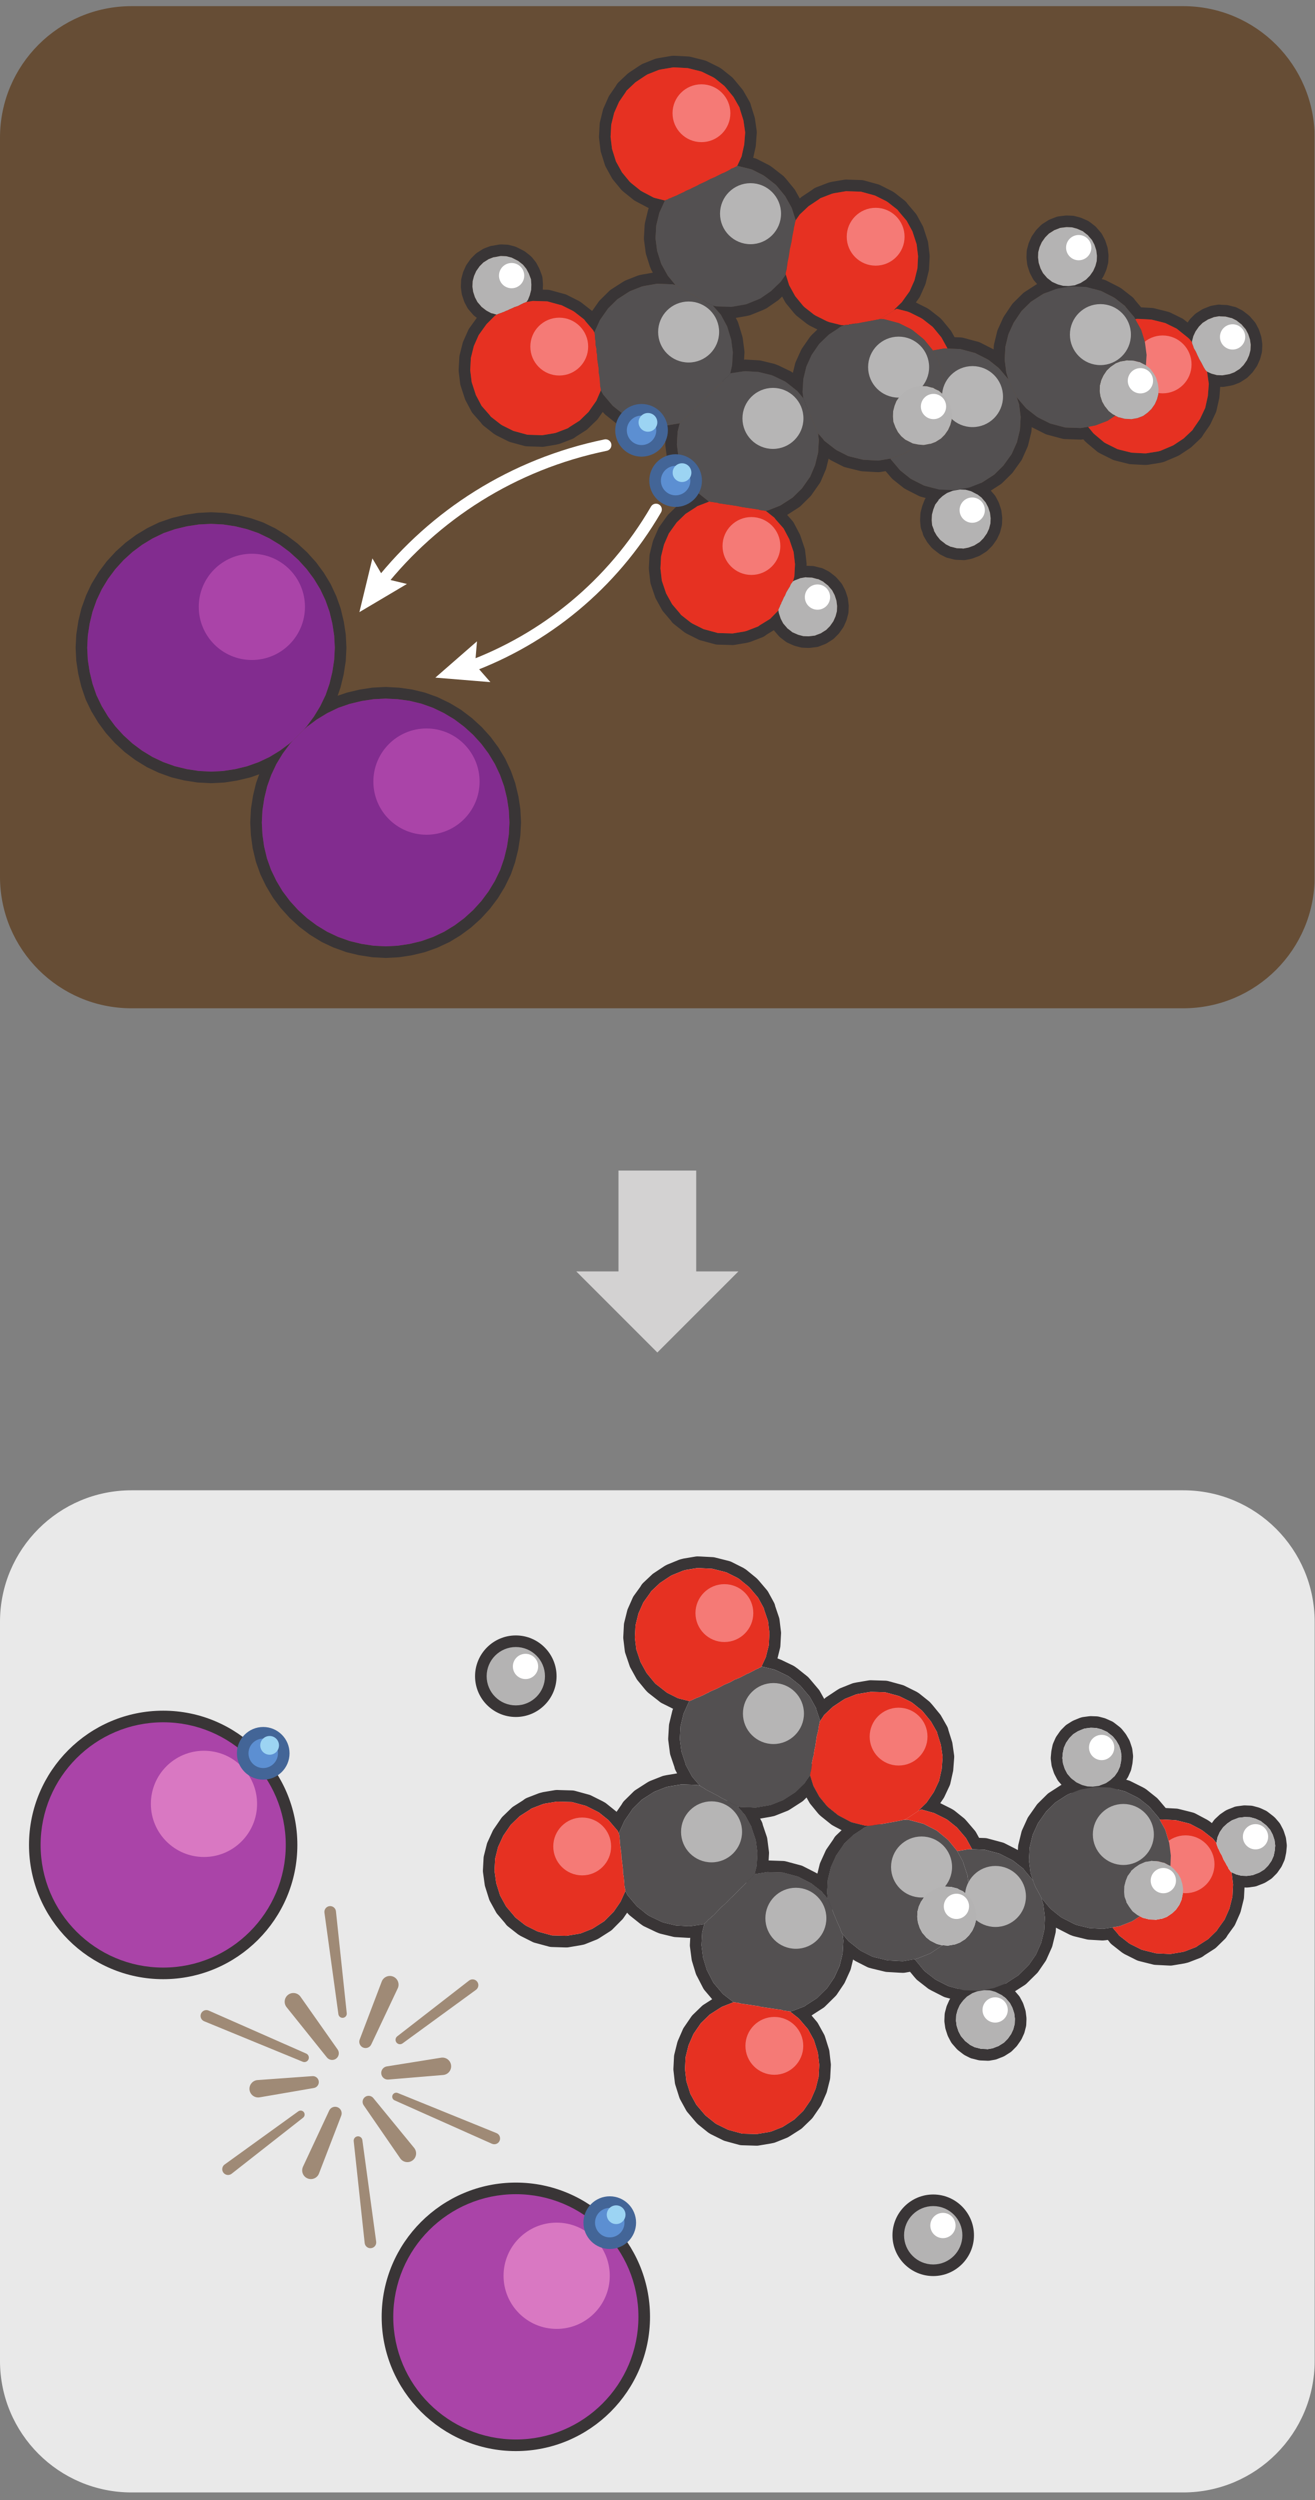
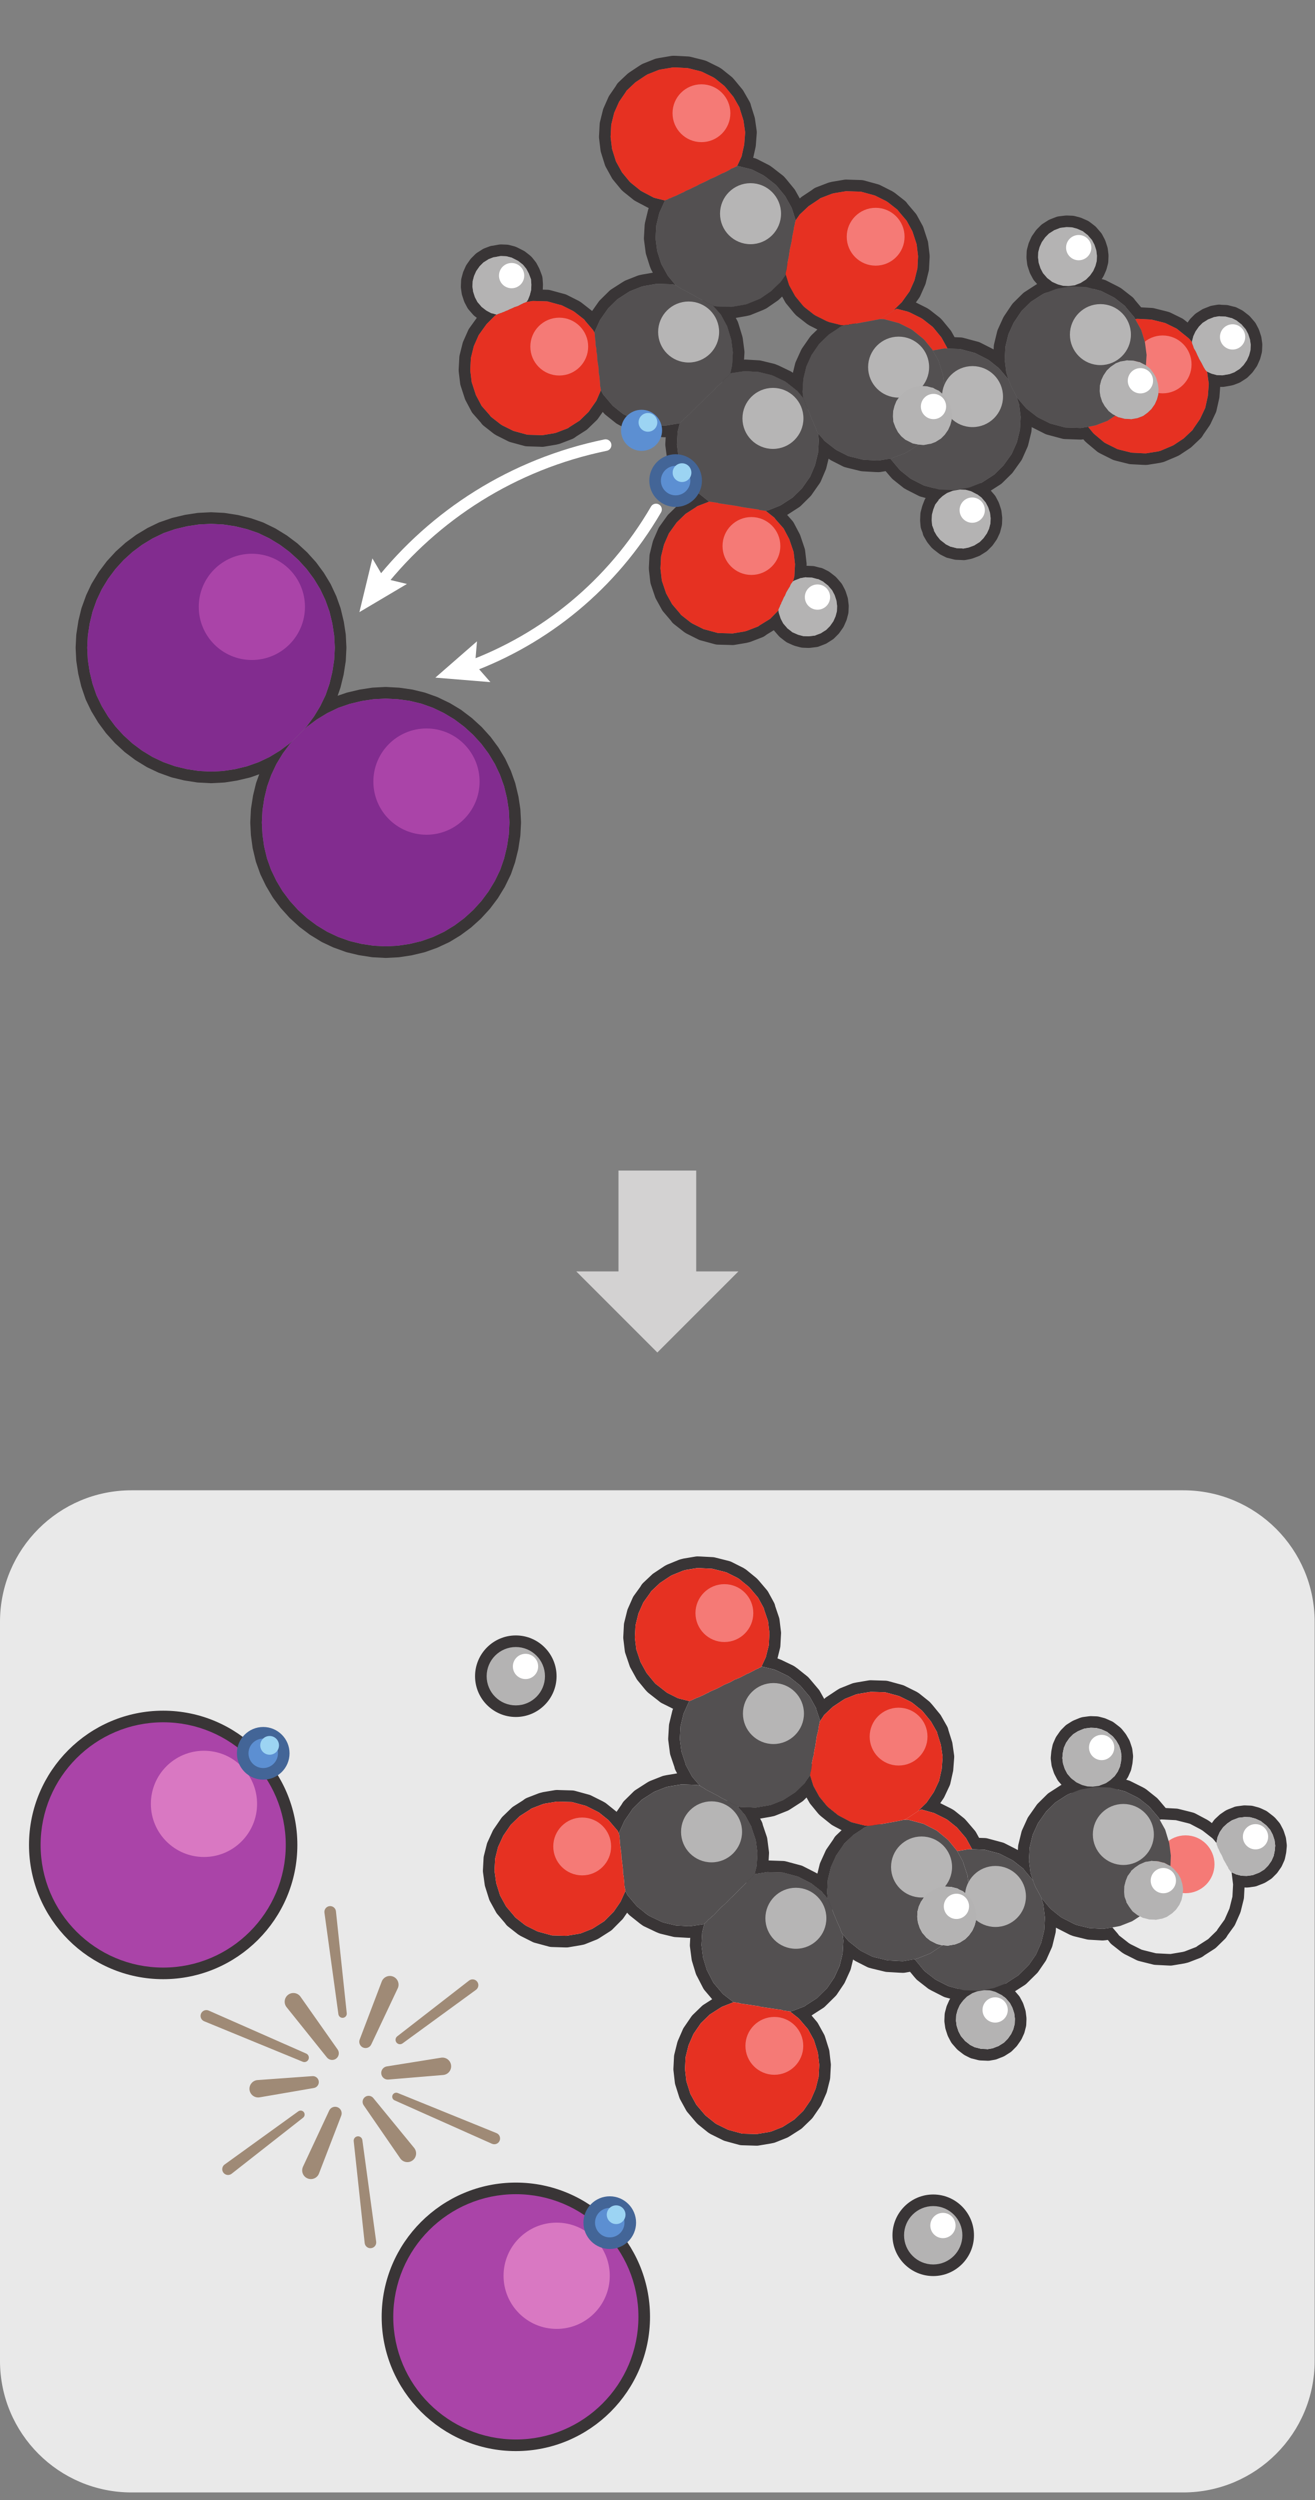
<svg xmlns="http://www.w3.org/2000/svg" width="75.591" height="143.623">
  <rect width="100%" height="100%" fill="#808080" stroke="none" />
  <defs>
    <clipPath id="a">
      <path d="M0 107.717h56.693V0H0z" />
    </clipPath>
    <clipPath id="b">
      <path d="M0 107.479h56.693V64.289H0z" />
    </clipPath>
    <clipPath id="c">
      <path d="M10.758 22.586h8.697v-8.755h-8.697z" />
    </clipPath>
    <clipPath id="d">
      <path d="M8.649 25.596H21.565V10.851H8.649z" />
    </clipPath>
  </defs>
  <g clip-path="url(#a)" transform="matrix(1.333 0 0 -1.333 0 143.623)">
    <path d="M51.024.326H5.67c-3.131 0-5.67 2.539-5.67 5.67v31.851c0 3.131 2.539 5.669 5.67 5.669h45.354c3.131 0 5.669-2.538 5.669-5.669V5.996c0-3.131-2.538-5.67-5.669-5.67" fill="#e9e9e9" />
    <g clip-path="url(#b)" opacity=".6">
-       <path d="M51.024 64.289H5.67c-3.131 0-5.67 2.538-5.67 5.669v31.852c0 3.131 2.539 5.669 5.67 5.669h45.354c3.131 0 5.669-2.538 5.669-5.669v-31.852c0-3.131-2.538-5.669-5.669-5.669" fill="#552c04" />
-     </g>
+       </g>
    <path d="M34.932 31.738c-.161 0-.314-.078-.409-.213l-.193-.274-.02-.034-.319-.315-.418-.269-.036-.022-.432-.171-.064-.014-.475-.083-.06.003-.513.019-.07.019c-.041.009-.082.015-.123.015-.17 0-.332-.087-.425-.236-.115-.185-.097-.423.044-.589l.299-.351.211-.389.001-.002.171-.517.059-.446-.026-.457-.081-.32c-.041-.164.003-.336.117-.461.095-.104.229-.162.367-.162.028 0 .056.003.083.007l.507.086.062-.003.498-.017.48-.128.059-.016.446-.226.043-.025.358-.278.011-.017.242-.278c.097-.111.235-.171.376-.171.069 0 .14.015.206.044.201.091.318.303.29.52l-.029.224.028.472.109.447.188.414.282.411.016.027.317.303.323.211.084.061.038.017.095.041c.213.093.334.321.292.549-.041.229-.235.399-.467.409l-.083.004-.471.118-.03.008-.423.223-.046.025-.373.3-.014.014-.282.343-.214.385-.002.008-.126.405c-.057.183-.212.317-.401.346-.025.004-.051.006-.077.006m0-.5l.128-.411.018-.053.258-.469.332-.403.067-.06.406-.327.093-.051.469-.247.097-.028.512-.127.012-.002.126-.006-.109-.046-.081-.04-.099-.073-.364-.236-.399-.383-.034-.058-.307-.447-.226-.497-.13-.537-.034-.563.035-.271-.216.247-.053.071-.441.344-.093.052-.493.251-.11.028-.535.144-.553.019-.113.004-.558-.094.093.367.032.55-.071.542-.175.519-.016.065-.267.496-.333.39.122-.03.565-.022.113-.004.545.095.105.023.51.202.084.051.461.297.4.395.035.059.192.274M42.458 22.473c-.016 0-.032 0-.048-.002l-.052-.005-.271-.046c-.031-.006-.101-.021-.131-.032l-.214-.082c-.043-.016-.082-.038-.119-.064l-.192-.123c-.033-.02-.063-.044-.09-.072l-.164-.165c-.02-.02-.038-.042-.054-.065l-.144-.205c-.019-.027-.035-.055-.048-.084l-.095-.213c-.011-.025-.02-.05-.026-.076l-.059-.219c-.009-.034-.014-.07-.016-.106l-.01-.239c-.001-.03 0-.06.004-.09l.031-.219c.004-.03.011-.059.02-.086l.069-.213c.008-.027.028-.079.042-.105l.108-.206c.018-.033.039-.065.064-.095l.151-.173c.022-.025.066-.076.092-.096l.181-.141c.026-.019.086-.067.114-.081l.211-.107c.049-.025.1-.041.153-.049l.214-.055c.036-.009.072-.014.11-.016l.207-.008c.032-.003.07-.005.105-.005.026 0 .05.001.068.004l.234.041c.044.008.086.021.126.04l.221.087c.042.016.083.038.12.065l.192.121c.032.021.062.045.088.072l.164.165c.02.02.038.042.055.065l.144.206c.017.025.032.05.045.076l.092.202c.014.027.023.055.031.085l.06.231c.009.035.014.07.015.106l.009.227c.001.026 0 .053-.003.08l-.029.232c-.004.032-.011.063-.021.093l-.069.213c-.009.027-.028.079-.041.105l-.109.205c-.018.034-.039.066-.064.094l-.151.175c-.022.025-.067.075-.092.096l-.182.141c-.025.019-.052.037-.081.05l-.246.125-.082.037c-.021.008-.042.015-.064.021l-.219.059c-.035.008-.072.014-.109.015l-.226.009zm0-.5l.227-.008.218-.058.048-.02.211-.107.036-.018.181-.142.021-.028.151-.174.108-.206.008-.026.07-.213.029-.231-.009-.227-.06-.23-.093-.202-.128-.183-.017-.023-.164-.165-.194-.122-.029-.021-.215-.082-.04-.019-.234-.041-.049.007-.226.009-.22.057-.049.008-.211.108-.034.03-.181.14-.021.029-.151.175-.108.205-.009.027-.069.212-.03.22.01.238.058.219.095.214.129.182.016.024.163.165.196.122.028.021.214.081.039.007.234.041.051.005M47.043 33.783c-.016 0-.032-.001-.048-.003l-.052-.005-.239-.032c-.03-.004-.058-.011-.087-.021l-.053-.016-.238-.097c-.007-.004-.055-.026-.063-.029-.018-.009-.035-.019-.052-.029l-.195-.122c-.033-.021-.063-.044-.09-.072l-.164-.165c-.019-.02-.037-.042-.053-.064l-.145-.207c-.019-.027-.035-.054-.048-.083l-.095-.214c-.014-.032-.025-.067-.033-.102l-.045-.22c-.004-.019-.007-.038-.008-.056l-.021-.224c-.004-.036-.003-.072.001-.107l.029-.233c.004-.031.011-.063.021-.093l.069-.213c.009-.027.028-.079.042-.104l.108-.206c.018-.034.039-.065.064-.095l.151-.173c.014-.016.027-.03.042-.043.006-.006.045-.041.052-.046l.169-.14.076-.055c.024-.017.05-.032.077-.044l.201-.093.066-.029c.02-.008.042-.015.063-.021l.219-.058c.035-.009.071-.014.107-.016l.238-.011h.022c.029 0 .058.003.087.008l.245.031c.053.007.104.022.152.044l.22.086c.012.005.064.028.076.034.024.011.046.025.068.039l.183.124c.021.015.04.03.059.047l.176.163c.025.025.048.051.068.079l.145.207c.019.026.035.054.048.083l.095.213c.015.033.026.068.033.103l.046.22c.003.019.006.038.008.055l.021.225c.003.036.002.072-.002.107l-.028.233c-.004.031-.012.062-.021.093l-.07.212c-.01.034-.034.093-.051.123l-.121.208c-.013.022-.027.042-.043.062l-.138.173c-.017.02-.035.039-.054.057-.01.008-.053.046-.062.054l-.182.141c-.031.025-.1.076-.136.092l-.214.095c-.025.012-.086.038-.113.045l-.231.061c-.035.008-.071.013-.107.015l-.226.008c-.006.001-.013.001-.019.001m0-.5l.227-.009.231-.059.035-.019.213-.095.033-.03.181-.141.034-.03.139-.173.12-.207.009-.026.069-.213.029-.231-.021-.225-.046-.221-.095-.213-.128-.183-.016-.023-.177-.164-.182-.124-.041-.019-.215-.081-.04-.02-.232-.028-.039-.007-.238.011-.219.057-.048.02-.201.094-.046.032-.169.139-.033.03-.151.174-.108.206-.009.026-.069.213-.028.231.02.225.046.221.095.213.129.183.016.023.163.165.196.123.04.018.202.084.053.018.22.03.051.005" fill="#393536" />
    <path d="M32.779 29.366l.454.079.122.026c.027.005.054.014.079.024l.511.202c.026.01.052.023.076.037l.083.051.473.305c.029.018.056.04.08.064l.124.123.119-.214c.014-.026.031-.051.051-.075l.331-.403c.016-.02.033-.037.051-.054l.067-.061.429-.344c.022-.019.045-.034.07-.048l.093-.052.301-.158-.241-.231c-.033-.032-.062-.069-.085-.108l-.034-.059-.287-.416c-.017-.024-.031-.049-.043-.076l-.226-.497c-.013-.029-.023-.058-.031-.089l-.097-.397c-.004.002-.009.005-.013.008l-.094.051-.509.259c-.032.017-.064.029-.099.038l-.109.029-.534.143c-.036.01-.073.015-.112.017l-.552.019-.082.003.017.296c.002.031.001.063-.004.093l-.07.542c-.004.032-.012.064-.022.095l-.176.519-.002.021c-.01.043-.026.084-.047.123zm-2.705 11.301c-.027 0-.055-.003-.082-.007l-.519-.087-.136-.034c-.021-.005-.042-.012-.062-.021l-.498-.203c-.022-.009-.042-.019-.062-.031l-.07-.04-.46-.305c-.024-.015-.046-.033-.066-.052l-.382-.36c-.035-.033-.065-.07-.089-.111l-.035-.059-.277-.383c-.02-.028-.037-.057-.051-.089l-.21-.474c-.012-.026-.021-.054-.028-.082l-.127-.512c-.008-.031-.013-.062-.015-.094l-.027-.526c-.002-.029-.001-.059.003-.087l.062-.515c.003-.034.011-.068.022-.1l.167-.492.016-.049c.009-.029.022-.059.037-.086l.259-.469c.015-.026.032-.052.051-.075l.332-.404.074-.081c.018-.019.037-.037.058-.054l.419-.327.077-.062c.027-.021.056-.04.087-.055l.47-.235c.005-.002.009-.004.013-.006l-.004-.01c-.013-.028-.023-.056-.03-.085l-.13-.537c-.008-.03-.012-.06-.014-.089l-.032-.552c-.002-.031 0-.063.004-.094l.07-.541c.005-.032.012-.064.022-.096l.176-.518.002-.021c.01-.043.026-.084.047-.123l.064-.118-.452-.076-.126-.026c-.027-.006-.053-.014-.079-.025l-.511-.201c-.026-.011-.051-.023-.076-.038l-.083-.051-.473-.304c-.029-.019-.056-.041-.08-.065l-.4-.394c-.032-.032-.059-.067-.081-.105l-.034-.058-.217-.314c-.011.012-.023.022-.036.032l-.406.326c-.022.018-.046.035-.071.048l-.093.052-.49.245c-.028.014-.058.025-.088.034l-.098.027-.512.14c-.038.011-.078.017-.118.018l-.528.015-.109.004c-.007 0-.012.001-.019.001-.028 0-.055-.003-.082-.006l-.519-.087-.137-.035c-.017-.004-.035-.01-.052-.016l-.496-.192c-.042-.016-.082-.038-.118-.064l-.071-.053-.405-.257c-.028-.018-.055-.039-.079-.062l-.384-.372c-.023-.023-.043-.046-.061-.072l-.032-.046-.294-.429c-.016-.023-.03-.047-.042-.072l-.224-.486c-.013-.028-.024-.057-.031-.088l-.126-.5c-.007-.03-.012-.062-.014-.094l-.028-.527c-.002-.031 0-.063.004-.094l.073-.53c.003-.027.009-.054.018-.082l.154-.49.019-.059c.01-.03.022-.058.038-.085l.258-.469c.016-.03.036-.058.057-.083l.334-.391.031-.044c.027-.036.058-.069.093-.096l.419-.329c.015-.01.03-.021.046-.031l.081-.05.51-.256c.03-.016.062-.028.095-.037l.109-.029.507-.138c.038-.01.077-.016.117-.017l.528-.017.104-.002h.012c.027 0 .055.002.082.007l.519.087.126.026c.028.006.055.014.081.025l.484.193c.026.01.051.023.075.037l.083.051.442.282c.031.02.06.043.086.069l.371.375.042.04c.022.022.043.047.061.073l.16.233.06-.067c.018-.021.039-.04.061-.058l.429-.342.116-.083c.024-.016.048-.031.074-.042l.507-.241.117-.049c.025-.01.05-.018.075-.024l.549-.133c.029-.007.059-.011.088-.013l.552-.032c.009-.001.019-.001.029-.001.012 0 .023 0 .035.001l.03.002-.016-.289c-.002-.031-.001-.062.003-.094l.071-.541c.003-.027.009-.054.017-.081l.161-.529c.01-.032.023-.062.038-.092l.03-.055.251-.486c.017-.033.038-.064.062-.093l.328-.387-.369-.236c-.028-.018-.055-.039-.079-.062l-.384-.372c-.022-.023-.043-.046-.061-.071l-.032-.046-.294-.43c-.018-.025-.034-.054-.046-.083l-.212-.486c-.011-.026-.02-.052-.027-.079l-.127-.512c-.008-.031-.012-.063-.014-.095l-.026-.515c-.002-.027-.001-.054.002-.082l.06-.527c.004-.031.01-.062.02-.093l.155-.491.019-.058c.009-.03.022-.059.037-.086l.258-.469c.017-.029.036-.057.058-.082l.333-.392.072-.081c.019-.02.039-.04.06-.057l.407-.327c.016-.012.033-.024.05-.035l.082-.05.525-.26c.027-.013.056-.024.085-.033l.097-.027.513-.14c.038-.01.077-.016.117-.017l.528-.016.104-.003h.012c.028 0 .055.002.083.007l.518.087.127.026c.027.006.054.014.08.025l.484.193c.026.01.051.023.075.037l.083.051.443.282c.028.019.054.039.078.063l.384.372c.023.022.043.046.062.072l.032.045.294.429c.018.026.033.054.046.084l.212.486c.011.025.019.051.026.078l.126.499c.007.031.012.064.014.095l.028.527c.002.028.001.056-.003.083l-.06.528c-.004.031-.01.062-.02.092l-.154.492-.019.058c-.009.03-.022.059-.037.086l-.259.469c-.016.029-.035.057-.057.082l-.222.261.066.048.435.279c.029.018.056.04.08.064l.401.396.044.044c.024.023.045.049.064.076l.309.46c.015.022.028.047.04.072l.226.497c.012.029.023.058.03.088l.096.392.05-.036c.019-.014.039-.026.06-.037l.494-.251c.031-.015.064-.028.098-.037l.109-.029.56-.135c.029-.008.059-.011.089-.013l.551-.032.123-.005h.019c.029 0 .058.002.086.007l.216.038.181-.219.078-.089c.02-.023.042-.043.066-.062l.441-.344c.02-.016.042-.03.064-.042l.094-.052.51-.26c.031-.016.064-.028.098-.037l.109-.029.534-.143c.037-.01.074-.016.112-.017l.553-.019.112-.005h.019c.028 0 .058.003.086.008l.545.095.123.026c.025.005.05.013.074.021l.523.201c.042.016.082.038.119.065l.071.053.435.279c.028.019.055.04.08.064l.4.395.045.044c.022.022.042.047.061.073l.307.447c.017.025.031.051.044.079l.228.509c.012.028.022.056.029.086l.131.537c.007.029.012.059.013.089l.009.149.06-.033.51-.26c.016-.008.031-.015.047-.022l.108-.041c.02-.007.04-.013.061-.018l.536-.131c.029-.007.059-.012.089-.014l.563-.033c.011-.001.02-.001.03-.001.016 0 .032.001.049.002l.102.01.079.012.054-.063.03-.043c.027-.035.059-.068.094-.096l.418-.328c.015-.012.031-.022.046-.032l.081-.05.51-.256c.031-.015.063-.027.095-.036l.11-.029.519-.129c.031-.008.063-.013.095-.014l.514-.026.121-.005h.018c.028 0 .055.002.083.007l.518.087.136.033c.018.005.036.011.053.017l.497.191c.041.017.081.038.117.064l.071.053.42.269c.029.018.055.039.08.063l.37.362c.032.031.06.066.082.105l.034.058.278.383c.02.028.037.058.051.089l.21.475c.011.026.021.054.028.081l.127.513c.007.03.012.061.014.093l.022.424.073-.003c.007 0 .013-.001.019-.001.017 0 .033.001.049.003l.051.005.24.033c.05.007.098.021.144.043l.22.086c.012.004.065.029.076.033.018.009.036.019.053.03l.195.122c.033.02.062.045.089.072l.164.165c.02.02.038.041.054.064l.145.207c.018.026.034.054.047.084l.096.213c.014.033.025.067.032.102l.046.221c.004.017.006.036.008.054l.021.225c.003.035.003.071-.002.107l-.028.232c-.004.032-.011.063-.021.094l-.069.213c-.009.026-.029.079-.042.104l-.108.206c-.018.033-.04.066-.065.094l-.15.175c-.014.014-.028.029-.042.042-.01.008-.053.047-.063.055l-.182.141c-.029.023-.095.073-.129.089l-.201.094-.066.027c-.021.009-.043.016-.064.021l-.219.059c-.035.009-.071.015-.106.016l-.239.01h-.021c-.029 0-.059-.002-.087-.007l-.245-.032c-.053-.006-.104-.02-.152-.044l-.221-.086c-.011-.004-.064-.028-.075-.033-.024-.012-.047-.024-.069-.039l-.182-.125c-.021-.014-.041-.029-.059-.047l-.176-.163c-.026-.024-.049-.051-.07-.08l-.076-.107-.087.068c-.015.012-.03.022-.046.032l-.081.05-.498.264c-.033.017-.069.031-.105.041l-.109.029-.507.126c-.03.008-.062.013-.094.015l-.465.025-.266.315-.074.083c-.018.02-.039.04-.061.057l-.429.343c-.022.017-.045.032-.069.046l-.093.052-.525.262c-.029.015-.058.026-.089.034l-.097.028-.554.146c-.036.01-.073.016-.11.017l-.554.019-.111.004c-.007.001-.013.001-.02.001-.028 0-.057-.003-.085-.008l-.546-.095-.122-.026c-.027-.005-.054-.013-.08-.024l-.51-.201c-.027-.011-.052-.024-.076-.038l-.083-.051-.473-.305c-.029-.018-.056-.04-.081-.064l-.4-.396c-.021-.02-.041-.044-.058-.068l-.032-.046-.321-.457c-.018-.025-.033-.053-.046-.08l-.226-.497c-.013-.029-.023-.059-.03-.089l-.131-.536c-.008-.03-.012-.06-.013-.09l-.009-.148-.061.033-.51.26c-.031.015-.064.028-.098.037l-.11.029-.533.143c-.037.009-.075.015-.113.016l-.248.008-.128.232c-.016.03-.036.058-.057.083l-.334.391-.072.081c-.019.022-.039.04-.06.058l-.406.326c-.022.017-.046.033-.071.047l-.093.052-.453.226.137.202c.015.022.029.045.04.069l.222.472c.016.033.028.069.036.104l.114.513c.006.024.009.047.011.072l.04.524c.003.037.002.073-.003.109l-.074.518c-.004.026-.01.053-.019.078l-.154.49-.006.032c-.011.047-.029.09-.052.132l-.26.456c-.014.025-.03.048-.049.07l-.331.403-.078.088c-.018.022-.038.04-.06.058l-.407.326c-.016.013-.032.024-.05.036l-.081.05-.525.26c-.028.013-.056.024-.086.032l-.096.027-.514.14c-.038.01-.077.016-.116.017l-.529.016-.104.003h-.011c-.028 0-.056-.002-.083-.007l-.518-.087-.127-.026c-.027-.006-.055-.014-.081-.025l-.484-.193c-.026-.01-.05-.022-.074-.037l-.084-.051-.451-.299c-.024-.015-.046-.033-.067-.052l-.03-.03-.188.336c-.015.029-.034.055-.055.079l-.354.419-.073.083c-.019.022-.04.041-.062.059l-.429.342-.116.083c-.023.015-.046.029-.071.041l-.495.238-.145.058c-.009.003-.019.006-.028.009l.111.448c.008.031.012.062.014.093l.028.528c.002.028.001.057-.003.086l-.062.514c-.004.034-.012.069-.023.101l-.166.492-.003.022c-.01.042-.026.084-.047.124l-.248.454c-.017.03-.036.057-.058.084l-.344.405-.069.075c-.016.017-.033.032-.05.047l-.417.341c-.017.013-.035.026-.054.038l-.081.05-.51.257c-.03.014-.062.027-.095.036l-.109.028-.506.127c-.032.008-.063.013-.095.015l-.527.028-.121.004c-.006.001-.012.001-.019.001m2.527-10.824l-.113.003-.565.022-.123.03.334-.39.267-.496.016-.065.175-.518.071-.542-.032-.551-.093-.366.558.093.113-.004.553-.019.535-.144.109-.028.494-.251.093-.052.441-.344.053-.071.216-.247-.035.271.033.563.131.537.226.497.307.448.034.057.399.383.363.236.099.074.082.039.108.046-.125.006-.012.002-.512.127-.097.028-.469.247-.093.051-.406.327-.067.06-.332.403-.259.469-.017.053-.128.411-.193-.274-.034-.059-.4-.394-.462-.298-.083-.051-.51-.202-.105-.023-.545-.094m-2.527 10.324l.114-.005.526-.027.5-.126.109-.029.471-.235.081-.05.416-.34.055-.058.344-.406.248-.454.015-.066.167-.492.062-.515-.028-.526-.127-.512-.187-.402.537-.131.107-.041.496-.239.091-.064.429-.342.065-.073.355-.42.269-.482.015-.066.167-.492.13.195.034.058.382.36.435.289.084.051.484.193.104.022.519.087.1-.002.529-.016.51-.139.097-.028.482-.236.081-.05.407-.326.065-.073.331-.404.261-.456.015-.065.154-.49.075-.518-.04-.524-.115-.514-.223-.473-.243-.355-.047-.068-.033-.046-.281-.274-.06-.067.026.009.054.017.001.013.029.02.473-.133.097-.028.47-.234.094-.052.406-.326.065-.073.333-.391.259-.469-.002-.012.541-.018.534-.142.11-.03.494-.251.093-.051.441-.344.052-.072.355-.418.021-.029-.114.333-.069.554.032.551.13.537.226.497.321.457.032.046.401.395.461.298.084.05.51.202.105.023.545.095.113-.005.553-.019.547-.145.097-.027.506-.252.093-.053.429-.341.065-.074.355-.419.038-.082.053.018.113-.004.527-.028.499-.125.11-.03.468-.247.081-.05.419-.328.055-.058.117-.144.006.036.045.221.095.214.129.183.016.023.176.163.183.124.041.02.214.081.041.019.231.028.04.007.238-.009.219-.059.047-.02.202-.092.033-.031.181-.14.033-.031.151-.174.108-.206.009-.027.07-.213.028-.231-.021-.225-.046-.22-.094-.213-.129-.183-.016-.023-.164-.165-.195-.122-.041-.02-.214-.082-.041-.019-.219-.03-.052-.006-.226.009-.231.06-.035.018-.166.075.01-.014.063-.515-.028-.526-.128-.512-.21-.475-.303-.421-.034-.059-.37-.361-.447-.287-.071-.053-.496-.192-.093-.023-.518-.087-.113.004-.514.026-.512.127-.11.03-.47.234-.081.05-.419.328-.052.071-.237.276-.324-.053-.103-.01-.563.033-.537.131-.107.041-.494.251-.093.052-.429.343-.065.072-.354.42.093-.305.069-.554-.032-.551-.131-.536-.227-.51-.308-.447-.044-.044-.4-.395-.462-.298-.071-.053-.523-.199-.104-.022-.545-.096-.113.004-.553.019-.535.144-.11.029-.493.25-.093.052-.442.345-.065.072-.342.418-.021.028-.506-.088-.113.004-.551.032-.549.132-.11.03-.493.25-.092.064-.429.343-.065.072-.203.245.033-.283-.031-.551-.131-.537-.226-.497-.309-.459-.045-.044-.4-.395-.462-.297-.07-.053-.523-.2-.105-.023.373-.295.065-.073.334-.391.258-.468.017-.054.154-.49.061-.527-.029-.527-.125-.5-.211-.486-.291-.424-.032-.046-.384-.372-.434-.277-.083-.051-.484-.192-.104-.023-.519-.087-.101.002-.528.017-.51.139-.097.027-.483.236-.081.051-.407.326-.065.072-.333.392-.258.468-.017.053-.155.491-.06.527.026.515.127.511.212.487.291.424.032.045.385.373.433.276.083.051.484.193.014.011-.442.344-.065.073-.354.419-.255.493-.029.056-.161.529-.071.541.031.552.093.365-.014-.011-.543-.083-.115-.008-.552.033-.549.131-.095.04-.507.241-.092.063-.429.343-.065.073-.354.419-.088.178-.208-.462-.291-.425-.044-.044-.372-.374-.433-.276-.083-.051-.484-.192-.105-.023-.518-.087-.101.002-.529.016-.509.139-.11.03-.47.234-.081.05-.419.328-.053.071-.333.391-.258.469-.018.052-.154.492-.073.529.029.526.125.499.224.486.291.424.032.045.384.373.433.276.071.053.496.191.093.024.518.087.113-.005.529-.015.51-.14.097-.027.47-.235.094-.051.406-.326.065-.074.333-.39.047-.109.02.048.226.497.307.447.034.058.4.396.462.297.083.051.51.201.105.023.557.094.101-.003.566-.021.121-.031-.333.392-.267.494-.016.065-.175.52-.071.541.032.551.131.537.228.509.03.033-.39.097-.109.028-.471.236-.079.062-.419.327-.054.06-.331.403-.259.468-.018.054-.166.492-.062.515.028.526.127.513.21.473.303.423.034.058.383.36.435.289.069.04.498.203.092.025.518.087" fill="#393536" />
-     <path d="M48.817 24.941l.083.051.252.165.141-.072.037-.005.232-.061.226-.008.049-.008.221.043.052.005.214.082.029.021.197.135.162.153.016.022.128.184.095.213.046.221.023.236-.031.22-.068.224-.008.028-.11.193-.151.174-.021.028-.157.138.017.452-.07.541-.161.53-.018.053-.229.413.054.018.113-.004.526-.029.5-.125.109-.029.469-.247.081-.05.418-.328.055-.058.118-.144-.002-.013.009-.026-.002-.013.008-.026.028-.068.017-.053.009-.027.021-.028.066-.148.04-.07.041-.069.055-.135.009-.026.121-.208.008-.027.011-.014.061-.098.017-.053.011-.014.063-.085.021-.028-.002-.013.013-.002.023-.016.01-.014.062-.515-.028-.526-.127-.512-.21-.475-.304-.422-.033-.058-.37-.362-.448-.287-.071-.052-.496-.192-.092-.023-.518-.087-.114.004-.514.026-.512.127-.109.029-.471.235-.081.05-.418.328-.053.071-.237.275.234.041.104.023z" fill="#e63122" />
    <path d="M52.373 27.399c0-.689-.559-1.247-1.247-1.247-.689 0-1.247.558-1.247 1.247 0 .688.558 1.246 1.247 1.246.688 0 1.247-.558 1.247-1.246" fill="#f57a76" />
    <path d="M49.331 25.08l-.037.005-.141.072-.071.035-.035.019-.181.14-.033.031-.137.184-.122.196.003.024-.081.215-.019.218.002.011.009.227.06.231.081.203.142.194.004.024.174.151.183.125.041.018.216.095.039.007.168.025.066.016.037-.006.238-.011.219-.057.05-.008.199-.106.048-.019.022-.016.157-.138.021-.028.151-.174.11-.193.008-.027.068-.225.03-.22-.022-.236-.046-.221-.095-.213-.129-.183-.016-.023-.161-.153-.198-.135-.028-.02-.214-.082-.052-.005-.221-.043-.049.008-.227.007zM43.698 20.285l-.093-.201-.129-.184-.016-.022-.164-.165-.195-.122-.028-.022-.215-.082-.04-.018-.234-.041-.05.006-.226.009-.218.058-.05.008-.212.107-.033.03-.181.141-.021.028-.151.175-.108.205-.009.028-.069.211-.031.22.011.238.058.219.095.214.128.183.016.023.164.165.195.122.029.022.214.081.039.007.233.041.052.004.226-.007.219-.059.047-.019.212-.108.035-.017.182-.142.021-.028.151-.174.107-.206.009-.027.07-.213.028-.231-.008-.227zM52.885 27.38l-.009.026-.12.208-.009.027-.056.135-.04.069-.04.069-.066.149-.021.028-.009.026-.017.054-.028.067-.009.027.002.012-.009.027.002.013.006.037.045.22.095.213.129.183.016.023.176.163.183.124.041.02.214.082.041.019.232.028.039.007.238-.01.219-.059.047-.019.202-.093.033-.03.181-.141.033-.03.151-.175.108-.206.009-.026.07-.212.028-.233-.021-.224-.045-.221-.095-.213-.129-.183-.016-.023-.164-.165-.195-.122-.041-.02-.214-.082-.041-.018-.219-.03-.052-.005-.226.007-.231.061-.035.018-.166.075-.023.015-.012.002.002.013-.021.028-.063.085-.011.015-.017.053-.062.097zM45.832 32.2l.046.221.095.213.129.183.016.023.163.165.196.123.04.018.202.084.053.018.22.03.051.005.226-.009.231-.059.036-.018.213-.096.033-.03.181-.141.034-.03.139-.173.12-.207.009-.026.069-.213.029-.231-.021-.225-.046-.221-.095-.213-.128-.183-.016-.023-.177-.164-.182-.124-.041-.018-.215-.082-.04-.02-.232-.028-.039-.007-.238.011-.22.057-.047.02-.201.094-.046.032-.169.139-.033.03-.151.174-.108.206-.009.026-.069.213-.029.231z" fill="#b4b3b3" />
    <path d="M41.362 26.308l-.081.05-.037.006-.231.059-.227.009-.049.008-.233-.041-.039-.007-.217-.095-.028-.02-.195-.123-.164-.165-.014-.01-.05-.081-.081-.115-.093-.201-.06-.231-.008-.227.028-.231.07-.213.008-.026.109-.206.151-.174.021-.029.158-.125.023-.015.035-.019.211-.107.048-.02.219-.057-.449-.3-.084-.051-.51-.201-.106-.035-.04-.007-.505-.089-.114.005-.551.031-.549.133-.11.029-.493.25-.091.065-.429.343-.065.072-.204.245-.021.029-.011.014-.019.041-.036.094-.017.052-.028.068-.124.271-.009.027-.13.31-.026.08-.047.108-.03.055-.045.121-.017.053-.048.108-.019.041-.007.039-.035.27.034.564.13.537.226.497.307.447.034.058.399.383.364.236.099.073.082.039.108.047.039.007.012-.002.154.015.014.01.297.044.013-.002.234.041.039.007.454.084.078.014.092.023.013-.001.092.024.012-.002.189-.003.535-.143.109-.029.494-.251.093-.052.428-.354.066-.061.353-.431.021-.029.248-.454.015-.065.175-.52.071-.541-.029-.362-.033.03-.021.028-.179.154-.036.017zM44.822 26.12l-.169.304-.084.202.002.012-.018.053-.114.333-.069.554.032.551.131.537.226.497.321.457.032.046.4.395.462.298.083.051.511.201.104.023.545.095.113-.005.554-.019.547-.145.097-.027.505-.252.094-.052.429-.342.065-.074.354-.419.038-.082.229-.413.018-.052.161-.531.07-.541-.017-.452-.022.016-.048.019-.199.106-.05.008-.218.057-.239.011-.037.006-.066-.016-.168-.025-.039-.007-.216-.095-.04-.018-.184-.125-.174-.151-.003-.024-.143-.194-.081-.203-.06-.231-.008-.227-.002-.011.018-.218.081-.215-.003-.024.123-.196.136-.184.033-.031.182-.14.035-.019.071-.035-.253-.165-.083-.051-.511-.201-.104-.022-.234-.041-.323-.053-.103-.01-.564.033-.536.131-.108.042-.493.25-.094.052-.429.343-.065.072-.354.42-.009.026zM29.843 34.475l.055.03.068.028.081.039.08.025.122.058.068.028.191.098.012-.002.015.01.083.051.216.094.068.028.191.098.125.069.283.122.194.111.039.007.095.048.039.007.288.147.028.021.094.036.191.098.056.029.04.02.028.021.121.045.002.013.094.036.014.011.016.022.537-.131.107-.041.496-.238.091-.064.429-.342.065-.073.355-.42.269-.483.015-.065.167-.492-.015-.011-.005-.037-.008-.049-.023-.073-.02-.136-.019-.123-.06-.232-.003-.024-.002-.013-.032-.21-.027-.185-.037-.159-.026-.173-.012-.087-.022-.06-.048-.233-.004-.113-.013-.086-.004-.026-.016-.11-.026-.085-.008-.062-.004-.025-.002-.012-.002-.012-.193-.275-.034-.058-.4-.395-.462-.298-.083-.05-.51-.203-.105-.022-.545-.095-.113.004-.565.022-.122.03-.011.015-.025.003-.105.054-.013.002-.095.039-.114.08-.353.18-.103.065-.177.09-.023.017-.317.161-.01.014-.013.002-.149.098-.025.003-.056.047-.013.002-.012.002.002.012-.013.002-.333.391-.267.494-.016.066-.175.519-.071.541.032.552.131.536.228.51.03.033.028.022.013-.002.014.01z" fill="#535051" />
    <path d="M32.761 21.274l-.309.047-.087.013-.259.039-.05.006-.024.004-.013.002-.136.021-.01.014-.136.02-.075.011-.012.002-.012.002-.012.002-.442.343-.065.074-.354.419-.255.493-.03.055-.161.53-.071.541.032.551.093.366.002.012.014.011.042.031.017.023.058.055.032.045.029.021.071.053.075.077.056.042.045.044.135.144.075.077.046.057.174.15.134.132.149.155.043.032.283.286.075.077.117.109.089.088.151.166.015.011.058.055.087.075.032.046.031.033.03.033.557.094.113-.004.553-.019.536-.143.109-.029.493-.251.093-.052.442-.344.053-.071.215-.247.007-.039.019-.041.048-.108.017-.053.045-.12.03-.056.047-.108.026-.08.131-.31.008-.026.124-.272.028-.067.017-.053.036-.094.019-.041.011-.014.021-.029.034-.282-.032-.552-.131-.536-.226-.497-.308-.46-.045-.044-.4-.395-.462-.297-.071-.053-.523-.2-.104-.023-.013.002-.086.014-.037.005-.124.018-.037.006-.048.02-.185.027-.185.028-.062.009-.235.035-.26.039z" fill="#535051" />
    <path d="M28.505 24.931l-.507.24-.092.065-.429.341-.065.074-.354.419-.088.177-.007.039.002.012-.024.093-.005.051-.009.026-.005.128-.021.205.002.012-.02.117-.014.078-.008.203-.044.373-.011.015-.011.179-.002.076-.013.077-.01.103-.026.168.002.012-.016.142-.002.076-.015.154.002.012-.022.104-.009.027.02.048.226.497.307.447.034.058.4.395.461.298.084.051.51.201.105.022.557.094.101-.002.566-.021.121-.032.013-.001-.002-.012.012-.002.013-.002.056-.047.025-.003.149-.099.013-.001.01-.014.317-.161.023-.017.177-.09.103-.065.353-.18.114-.08.095-.039.013-.002.105-.054.025-.004.01-.014.334-.391.267-.495.016-.065.175-.519.071-.542-.032-.551-.093-.366-.03-.033-.03-.033-.033-.046-.086-.075-.059-.055-.014-.011-.152-.166-.088-.088-.118-.109-.075-.077-.283-.286-.043-.033-.149-.154-.133-.132-.175-.15-.046-.057-.075-.077-.135-.144-.044-.044-.057-.042-.075-.078-.071-.052-.028-.021-.033-.046-.058-.054-.016-.023-.043-.031-.014-.011-.002-.013-.014-.01-.543-.083-.115-.008-.552.032-.549.132zM44.653 26.423l.169-.304.069-.136.009-.027.093-.304.069-.554-.032-.552-.131-.536-.227-.51-.308-.447-.044-.043-.4-.396-.462-.297-.071-.053-.523-.199-.104-.023-.545-.096-.113.004-.553.02-.535.143-.11.03-.493.25-.093.051-.442.345-.065.072-.342.418-.021.029.039.007.106.035.511.201.083.051.449.3.027.008.212-.019.039.007.234.041.038.006.215.082.028.021.196.123.163.165.016.023.129.182.095.214.058.219.01.238-.03.22-.068.224-.011.015-.057.122-.05.084-.118.144.029.362-.071.541-.175.52-.016.065-.248.454.506.089.114-.005.012-.002.541-.018.534-.142.11-.029.493-.25.094-.053.441-.344.053-.071.354-.419.021-.028.017-.054-.001-.012z" fill="#535051" />
    <path d="M36.352 34.476l.083.051.484.193.105.022.518.087.101-.002.528-.016.511-.14.096-.027.483-.236.081-.05.406-.326.065-.074.332-.403.261-.456.015-.065.154-.491.075-.517-.041-.525-.114-.513-.223-.473-.243-.355-.048-.069-.032-.046-.281-.273-.061-.067-.042-.032-.435-.289-.082-.038-.054-.03-.013.002-.092-.024-.013.001-.091-.023-.079-.014-.454-.084-.039-.007-.234-.041-.012.002-.298-.044-.014-.01-.154-.015-.012.002-.039-.007-.125.006-.013.002-.512.127-.096.027-.469.247-.093.052-.407.326-.067.061-.331.403-.259.469-.017.053-.128.411.002.012.001.012.004.025.009.062.026.085.016.11.004.026.013.086.004.113.048.233.021.06.013.087.026.173.037.159.027.185.032.21.001.013.004.025.06.231.018.123.021.136.023.073.008.049.005.037.015.011.129.195.035.058.382.36zM21.702 28.628l.291.424.032.046.384.372.433.276.071.053.497.191.092.025.518.087.113-.005.529-.016.51-.14.097-.026.47-.235.094-.052.406-.326.065-.072.333-.392.047-.108.009-.027.022-.104-.002-.012.015-.154.002-.076.016-.142-.002-.012.026-.169.01-.102.013-.077.002-.077.011-.178.011-.015.045-.373.007-.203.014-.078.021-.117-.002-.012.02-.205.006-.128.008-.027.005-.05.025-.093-.002-.012.007-.039-.208-.462-.291-.425-.045-.043-.372-.375-.433-.276-.083-.051-.484-.192-.104-.023-.519-.086-.101.001-.528.016-.51.14-.11.029-.47.234-.081.05-.419.328-.053.072-.333.39-.258.469-.018.053-.154.491-.072.529.028.527.125.499zM27.742 38.682l.303.423.034.057.383.361.435.289.069.04.498.203.092.024.519.087.113-.005.526-.027.5-.126.109-.028.471-.235.081-.05.416-.34.055-.059.344-.405.248-.454.015-.066.167-.493.062-.514-.028-.527-.127-.511-.187-.403-.016-.022-.014-.011-.094-.036-.002-.013-.12-.045-.029-.021-.04-.02-.055-.029-.192-.098-.094-.036-.028-.021-.288-.147-.039-.007-.095-.048-.039-.007-.194-.111-.283-.122-.124-.069-.192-.098-.068-.028-.216-.094-.083-.051-.015-.01-.012.002-.191-.098-.068-.028-.122-.058-.08-.025-.081-.039-.068-.028-.055-.03-.053-.017-.014-.01-.013.002-.028-.022-.39.097-.109.028-.471.235-.079.063-.419.327-.054.06-.331.403-.259.468-.017.053-.167.493-.062.514.028.528.127.511zM33.741 16.073l-.484-.193-.104-.023-.519-.087-.101.003-.528.016-.51.138-.097.028-.483.236-.081.051-.406.326-.065.072-.333.392-.259.468-.017.053-.155.491-.06.527.026.515.127.511.212.487.291.424.032.045.385.373.433.277.083.05.484.193.014.011.012-.002.013-.002.012-.002.074-.011.136-.02.011-.014.136-.021.012-.001.025-.004.049-.007.26-.039.086-.013.31-.047.035-.017.259-.039.235-.036.062-.008.185-.029.186-.027.048-.02.037-.005.123-.019.038-.005.086-.014.012-.002.373-.295.065-.073.334-.391.258-.468.018-.054.153-.49.061-.527-.028-.527-.125-.5-.212-.486-.291-.424-.032-.046-.384-.372-.434-.277z" fill="#e63122" />
    <path d="M41.656 28.527l.259-.469-.002-.012-.012.002-.114.004-.506-.088-.021.028-.352.431-.067.061-.427.355-.094.051-.493.251-.109.03-.535.142-.189.003.055.03.081.038.435.289.043.032.027.009.053.017.001.013.029.02.473-.133.097-.028.47-.234.094-.052.406-.326.065-.073z" fill="#e63122" />
    <path d="M43.459 21.12c0-.301-.244-.545-.545-.545-.301 0-.545.244-.545.545 0 .301.244.545.545.545.301 0 .545-.244.545-.545M50.712 26.694c0-.302-.244-.545-.545-.545-.301 0-.545.243-.545.545 0 .301.244.544.545.544.301 0 .545-.243.545-.544M54.687 28.585c0-.301-.244-.545-.545-.545-.301 0-.545.244-.545.545 0 .301.244.544.545.544.301 0 .545-.243.545-.544M48.051 32.431c0-.301-.244-.545-.544-.545-.302 0-.545.244-.545.545 0 .301.243.545.545.545.3 0 .544-.244.544-.545" fill="#fff" />
    <path d="M35.636 25.071c0-.727-.589-1.315-1.315-1.315-.727 0-1.315.588-1.315 1.315s.588 1.315 1.315 1.315c.726 0 1.315-.588 1.315-1.315M32 28.796c0-.727-.589-1.315-1.315-1.315-.727 0-1.316.588-1.316 1.315s.589 1.315 1.316 1.315c.726 0 1.315-.588 1.315-1.315M34.669 33.894c0-.726-.589-1.314-1.315-1.314-.727 0-1.316.588-1.316 1.314 0 .727.589 1.315 1.316 1.315.726 0 1.315-.588 1.315-1.315M41.056 27.281c0-.727-.589-1.315-1.315-1.315-.727 0-1.316.588-1.316 1.315s.589 1.315 1.316 1.315c.726 0 1.315-.588 1.315-1.315M44.242 26.011c0-.727-.589-1.315-1.315-1.315-.727 0-1.316.588-1.316 1.315s.589 1.315 1.316 1.315c.726 0 1.315-.588 1.315-1.315M49.758 28.683c0-.727-.589-1.315-1.315-1.315-.727 0-1.316.588-1.316 1.315s.589 1.315 1.316 1.315c.726 0 1.315-.588 1.315-1.315" fill="#b6b5b5" />
    <path d="M34.639 19.573c0-.689-.558-1.247-1.247-1.247-.688 0-1.246.558-1.246 1.247 0 .688.558 1.246 1.246 1.246.689 0 1.247-.558 1.247-1.246M26.353 28.167c0-.688-.558-1.247-1.247-1.247-.689 0-1.247.559-1.247 1.247 0 .688.558 1.246 1.247 1.246.689 0 1.247-.558 1.247-1.246M32.485 38.224c0-.688-.558-1.247-1.247-1.247-.688 0-1.247.559-1.247 1.247 0 .688.559 1.247 1.247 1.247.689 0 1.247-.559 1.247-1.247M39.997 32.901c0-.688-.558-1.247-1.247-1.247-.689 0-1.247.559-1.247 1.247 0 .688.558 1.246 1.247 1.246.689 0 1.247-.558 1.247-1.246" fill="#f57a76" />
    <path d="M41.493 26.251l.035-.018.18-.153.021-.028.033-.03.118-.144.05-.084.058-.122.01-.015.068-.224.03-.22-.01-.238-.058-.219-.095-.214-.128-.183-.017-.022-.163-.165-.195-.123-.029-.021-.215-.082-.038-.007-.234-.041-.039-.006-.212.019-.026-.009-.219.058-.048.02-.211.107-.036.018-.023.016-.158.125-.021.028-.151.174-.108.206-.009.027-.069.213-.028.231.008.227.06.231.093.2.08.115.05.082.015.009.163.165.196.123.028.021.216.095.039.006.234.041.049-.007.227-.009.23-.06.038-.006.081-.049z" fill="#b4b3b3" />
    <path d="M41.789 25.585c0-.301-.244-.545-.544-.545-.301 0-.545.244-.545.545 0 .301.244.545.545.545.3 0 .544-.244.544-.545" fill="#fff" />
    <path d="M33.886 96.411c-.162 0-.315-.078-.409-.213l-.191-.27-.355-.342-.384-.266-.044-.02-.458-.185-.063-.014-.474-.083-.061.003-.503.018-.084.02c-.04.01-.079.015-.119.015-.172 0-.335-.09-.428-.241-.113-.188-.092-.426.053-.59l.308-.35.219-.405.003-.011.146-.48.059-.453-.027-.465-.069-.315c-.036-.162.01-.33.123-.451.095-.101.228-.158.365-.158.025 0 .051.002.076.006l.543.083.036.002.481-.027.474-.115.077-.03.42-.204.058-.041.372-.297.037-.042.192-.231c.097-.118.239-.181.385-.181.067 0 .135.014.2.042.204.089.324.302.295.522l-.029.224.028.472.109.447.189.414.276.403.35.336.324.211.102.074.01.005.081.032c.222.083.355.31.318.545-.036.234-.233.411-.469.421l-.087.005-.436.109-.08.031-.426.215-.005.003-.378.297-.028.029-.282.345-.214.387-.002.008-.127.404c-.057.183-.212.317-.4.346-.026.004-.052.006-.077.006m0-.5l.128-.411.018-.053.258-.469.331-.403.055-.059.418-.328.082-.049.47-.235.108-.042.511-.127.013-.002.126-.006-.121-.045-.069-.04-.1-.074-.364-.236-.398-.383-.047-.056-.306-.447-.226-.497-.131-.537-.034-.563.035-.271-.203.245-.065.073-.429.342-.092.065-.495.238-.107.041-.549.133-.551.032-.116-.009-.543-.083.079.356.031.55-.071.542-.16.53-.018.052-.267.496-.346.393.134-.033.553-.02.114-.004.545.096.104.022.525.213.082.038.45.311.399.383.046.057.193.274" fill="#393536" />
    <path d="M31.73 94.043l.443.077.123.027c.028.005.056.014.083.025l.525.212.106.05c.025.011.049.025.072.041l.451.311c.022.016.043.032.062.051l.133.127.125-.227c.014-.027.032-.052.051-.076l.331-.403.075-.081c.018-.02.037-.037.058-.054l.419-.328c.014-.012.029-.022.045-.031l.081-.051.336-.169-.243-.233c-.014-.014-.027-.029-.04-.043l-.046-.057-.334-.481c-.016-.025-.03-.05-.043-.077l-.225-.497c-.013-.028-.024-.058-.031-.089l-.095-.39-.05.035c-.022.016-.046.029-.071.041l-.495.238-.144.058c-.021.008-.041.015-.063.019l-.549.133c-.028.007-.058.012-.088.013l-.552.032c-.009 0-.019.001-.029.001-.011 0-.023-.001-.035-.002l-.03-.002.017.29c.002.031.001.063-.003.094l-.071.541c-.004.027-.01.055-.018.081l-.161.529-.02.063c-.01.028-.021.056-.036.083zm-2.702 11.297c-.028 0-.056-.002-.083-.007l-.518-.087-.127-.026c-.028-.006-.054-.014-.081-.025l-.484-.193c-.026-.01-.05-.022-.074-.037l-.083-.051-.452-.3c-.023-.015-.046-.033-.066-.051l-.383-.361c-.034-.032-.065-.07-.089-.111l-.034-.059-.271-.393c-.018-.026-.032-.053-.045-.08l-.21-.475c-.012-.026-.021-.054-.028-.082l-.127-.512c-.008-.03-.012-.062-.014-.093l-.028-.527c-.002-.029-.001-.057.003-.087l.062-.514c.003-.031.01-.061.019-.09l.154-.491.019-.058c.01-.03.023-.06.038-.087l.259-.469c.014-.026.032-.052.051-.075l.332-.403c.015-.02.032-.037.05-.054l.067-.061.429-.345c.022-.018.045-.033.07-.047l.094-.052.478-.252c.006-.004.013-.007.019-.01-.012-.028-.022-.056-.029-.086l-.133-.549c-.006-.029-.011-.059-.013-.088l-.031-.552c-.002-.031-.001-.062.003-.094l.071-.541c.003-.029.01-.057.018-.086l.163-.516.043-.109c.008-.018.016-.035.025-.052l.061-.11-.455-.079-.123-.026c-.027-.006-.053-.014-.079-.024l-.511-.202c-.026-.011-.051-.023-.075-.038l-.084-.051-.472-.303c-.03-.02-.057-.041-.081-.065l-.4-.395c-.022-.022-.041-.044-.059-.07l-.032-.046-.248-.353c-.011.01-.022.019-.033.028l-.419.328c-.015.012-.03.023-.046.033l-.081.049-.51.257c-.03.015-.062.028-.095.036l-.109.029-.507.138c-.038.011-.077.017-.116.018l-.212.006.008.197c.001.019 0 .036-.001.055l-.016.229c-.003.049-.014.098-.032.144l-.081.214c-.008.018-.025.063-.034.081l-.108.206c-.015.028-.033.055-.053.08l-.138.173c-.017.02-.035.039-.054.056-.009.009-.053.047-.063.055l-.181.142c-.025.019-.052.036-.081.05l-.246.125c-.032.017-.101.047-.137.057l-.23.06c-.036.008-.071.014-.107.015l-.226.009h-.019c-.016 0-.032-.001-.048-.002l-.052-.006-.267-.049-.005.002c-.045-.005-.088-.014-.13-.031l-.214-.081c-.043-.017-.083-.038-.12-.065l-.192-.122c-.032-.021-.062-.044-.089-.072l-.164-.165c-.02-.02-.038-.042-.054-.064l-.145-.206c-.018-.027-.034-.055-.047-.084l-.095-.214c-.011-.025-.02-.049-.026-.075l-.059-.219c-.009-.035-.014-.07-.016-.107l-.01-.238c-.001-.03 0-.06.004-.091l.03-.218c.005-.03.011-.059.02-.087l.07-.213c.008-.027.028-.079.041-.104l.108-.206c.018-.034.04-.065.065-.095l.151-.173c.021-.026.066-.077.092-.096l.106-.082-.024-.034-.301-.419c-.02-.028-.037-.058-.05-.089l-.21-.474c-.012-.027-.021-.054-.028-.082l-.128-.512c-.007-.031-.012-.062-.013-.094l-.029-.527c-.001-.028 0-.057.003-.086l.062-.515c.004-.032.011-.064.021-.095l.165-.505.017-.053c.009-.027.02-.053.034-.079l.246-.465c.018-.036.041-.068.067-.098l.345-.393.027-.038c.026-.036.058-.068.093-.096l.418-.328c.015-.011.031-.022.046-.032l.081-.05.51-.256c.028-.015.058-.026.088-.035l.098-.027.513-.14c.038-.01.077-.016.117-.017l.528-.016.109-.005h.019c.028 0 .055.002.082.007l.519.087.136.033c.018.005.036.011.053.018l.497.191c.041.016.081.038.117.065l.071.052.405.257c.028.018.055.039.079.063l.384.372c.023.022.044.046.062.072l.032.046.17.242.065-.074c.019-.021.039-.04.062-.058l.429-.342c.021-.017.044-.033.069-.046l.093-.052.51-.26c.015-.008.031-.014.047-.02l.107-.041c.02-.008.041-.015.061-.02l.537-.131c.029-.007.058-.011.088-.012l.564-.035c.01-.001.02-.001.03-.001.016 0 .033.001.049.003h.004l-.017-.287c-.002-.031 0-.062.004-.094l.071-.541c.004-.031.01-.061.02-.09l.174-.532.017-.052c.009-.029.021-.057.035-.083l.267-.495c.017-.031.036-.059.058-.085l.329-.389-.37-.234c-.028-.018-.054-.04-.079-.063l-.383-.372c-.023-.022-.043-.046-.061-.071l-.033-.046-.3-.418c-.021-.029-.039-.06-.053-.093l-.211-.486c-.011-.026-.02-.052-.027-.079l-.127-.512c-.008-.031-.013-.063-.014-.095l-.027-.514c-.001-.028 0-.055.003-.083l.06-.527c.004-.035.012-.069.023-.103l.167-.493.016-.048c.009-.03.022-.059.037-.086l.259-.469c.016-.029.035-.057.057-.082l.334-.392.03-.044c.027-.036.059-.068.094-.095l.419-.328c.014-.012.03-.023.045-.033l.081-.05.51-.256c.031-.015.063-.028.095-.036l.11-.029.506-.138c.039-.011.078-.017.118-.018l.516-.014.108-.004c.007-.001.013-.001.019-.001.028 0 .056.003.083.007l.518.087.137.034c.018.005.035.01.052.017l.497.191c.042.016.082.038.118.065l.071.053.306.187c.008-.013.018-.024.028-.036l.151-.175c.021-.024.066-.075.092-.096l.181-.14c.032-.025.1-.076.137-.092l.213-.096.06-.024c.02-.009.041-.016.063-.022l.219-.058c.036-.009.072-.015.11-.016l.226-.009h.018c.016 0 .032 0 .049.002l.051.005.245.03c.052.006.103.022.151.044l.221.086c.042.016.083.038.12.066l.191.121c.032.02.063.045.089.072l.164.165c.02.02.038.041.054.065l.145.206c.018.026.034.054.048.084l.094.213c.012.024.02.049.027.075l.058.218c.01.037.015.074.016.11l.009.226c.001.027 0 .054-.004.081l-.028.231c-.004.032-.011.063-.021.094l-.069.213c-.009.026-.029.079-.042.104l-.108.206c-.018.033-.039.066-.065.094l-.151.175c-.021.024-.066.075-.091.095l-.182.141c-.025.02-.085.067-.113.081l-.212.107c-.048.025-.099.042-.153.049l-.022.004-.192.051c-.036.009-.072.015-.109.016l-.207.008c-.016.001-.033.002-.05.003l.002.04c.002.028.001.056-.002.083l-.061.528c-.004.035-.011.07-.023.103l-.166.492-.016.048c-.009.028-.02.054-.033.079l-.246.467c-.019.034-.041.067-.067.097l-.225.255.036.021.473.305c.029.018.056.041.081.064l.4.396c.021.021.041.044.058.068l.032.046.321.458c.02.028.037.059.051.09l.213.499c.011.025.02.052.026.078l.097.398.061-.044c.019-.013.04-.026.061-.036l.493-.251c.031-.016.064-.029.098-.038l.11-.029.546-.133c.029-.006.059-.011.089-.013l.552-.032.123-.004c.006-.001.012-.001.019-.001.027 0 .055.002.082.006l.226.038.191-.226.074-.083c.019-.021.04-.04.062-.058l.429-.342c.021-.018.044-.033.069-.046l.093-.052.51-.26c.031-.016.064-.028.098-.037l.11-.029.547-.145c.036-.01.073-.015.11-.016l.553-.02.112-.004c.007-.001.013-.001.019-.001.029 0 .058.003.086.008l.545.096.123.025c.027.006.054.014.079.024l.511.202c.026.01.051.023.075.038l.084.051.473.304c.029.019.056.04.08.065l.401.394c.021.022.041.045.058.07l.032.045.316.441c.019.027.036.056.05.087l.228.51c.012.027.022.056.029.085l.131.537c.007.029.011.059.013.089l.009.147.029-.018.544-.274c.031-.016.062-.027.096-.036l.109-.029.534-.143c.036-.01.073-.016.111-.017l.553-.019.112-.004c.006-.001.013-.001.019-.001.027 0 .054.002.081.007l.039.006.042-.051c.015-.019.033-.036.051-.053l.066-.06.42-.352c.024-.021.05-.038.078-.054l.093-.051.491-.246c.028-.014.058-.025.088-.034l.097-.027.526-.131c.031-.008.062-.013.094-.014l.527-.028.115-.003h.012c.026 0 .053.002.079.006l.531.085.14.034c.023.007.046.014.067.024l.486.205.1.046c.022.011.044.023.064.037l.435.288c.023.015.045.033.066.052l.382.361c.035.032.065.07.089.111l.034.058.272.394c.015.023.028.045.04.07l.222.472c.015.033.028.069.035.105l.115.513c.006.023.009.046.011.071l.033.433.073-.003h.021c.029 0 .058.002.086.007l.273.048c.032.006.101.022.131.032l.214.082c.043.016.083.038.12.065l.192.123c.032.019.063.044.089.071l.164.165c.019.02.038.041.054.065l.145.206c.018.026.034.054.047.084l.095.213c.011.024.02.049.027.076l.058.218c.009.035.014.071.016.106l.011.239c.001.03-.001.061-.005.09l-.031.22c-.003.029-.01.058-.019.086l-.069.213c-.009.026-.029.079-.042.104l-.108.206c-.018.033-.04.066-.065.094l-.151.175c-.021.024-.066.075-.092.095l-.181.141c-.025.02-.086.067-.114.081l-.211.107c-.048.025-.099.042-.153.049l-.217.056c-.035.009-.07.014-.106.015l-.199.007-.022.004c-.024.003-.049.005-.074.005-.029 0-.057-.002-.086-.007l-.234-.041c-.044-.007-.086-.021-.126-.04l-.221-.087c-.042-.015-.082-.038-.118-.064l-.193-.122c-.033-.021-.062-.045-.089-.071l-.164-.165c-.02-.021-.039-.043-.055-.067l-.076-.108-.082.065-.083.066c-.027.022-.058.041-.09.056l-.482.237c-.028.013-.056.024-.085.032l-.098.027-.526.131c-.031.008-.062.013-.094.014l-.464.025-.266.315-.032.045c-.028.037-.059.07-.095.097l-.441.344c-.021.016-.042.03-.065.043l-.093.052-.51.259c-.031.016-.064.029-.098.037l-.109.03-.535.142c-.036.01-.073.016-.111.017l-.553.019-.112.005h-.019c-.028 0-.055-.002-.083-.006l-.557-.094-.136-.033c-.018-.005-.035-.011-.052-.017l-.523-.2c-.028-.011-.055-.025-.081-.04l-.084-.051-.472-.305c-.029-.018-.056-.04-.08-.064l-.401-.395c-.021-.021-.041-.045-.058-.069l-.033-.046-.314-.467c-.015-.023-.028-.047-.04-.072l-.226-.497c-.012-.028-.023-.059-.03-.089l-.131-.536c-.007-.029-.012-.06-.014-.09l-.008-.148-.06.033-.511.26c-.031.015-.064.028-.098.038l-.11.028-.533.143c-.036.009-.074.015-.112.016l-.26.01-.129.232c-.015.028-.032.053-.052.077l-.331.403-.074.081c-.018.019-.037.037-.058.054l-.419.328c-.015.011-.03.022-.046.031l-.081.051-.478.24.135.189c.02.028.038.058.052.089l.21.475c.011.026.021.054.028.082l.127.512c.008.03.012.062.014.093l.028.527c.001.029 0 .057-.003.087l-.062.514c-.004.033-.011.065-.021.095l-.165.505-.017.054c-.009.029-.022.057-.036.085l-.248.454c-.017.029-.036.057-.058.083l-.344.405-.032.046c-.027.036-.058.068-.094.096l-.418.328c-.015.011-.03.021-.046.031l-.081.05-.51.257c-.028.014-.058.026-.088.034l-.097.027-.513.141c-.038.01-.078.015-.117.017l-.529.016-.109.004h-.019c-.027 0-.055-.002-.082-.007l-.519-.087-.136-.033c-.018-.005-.036-.011-.053-.018l-.496-.19c-.042-.017-.082-.038-.118-.064l-.071-.053-.414-.275c-.024-.015-.046-.033-.066-.052l-.039-.036-.192.344c-.014.026-.031.05-.05.073l-.342.418-.078.088c-.02.024-.042.044-.066.063l-.442.344-.111.079c-.02.013-.04.025-.061.036l-.494.251c-.031.015-.064.028-.098.038l-.075.019.103.461c.004.024.008.047.01.071l.04.525c.003.036.002.073-.003.109l-.074.517c-.004.027-.011.054-.018.079l-.155.49-.006.032c-.011.046-.028.09-.052.132l-.261.456c-.013.025-.029.048-.047.07l-.332.403-.078.088c-.018.021-.038.04-.06.058l-.406.326c-.016.013-.034.024-.051.035l-.081.051-.525.26c-.027.012-.056.023-.086.032l-.096.027-.527.131c-.03.008-.062.012-.093.014l-.527.028-.115.003zm2.514-10.822l-.113.004-.553.019-.134.033.345-.393.268-.495.017-.053.161-.529.071-.542-.032-.551-.079-.356.544.083.115.009.551-.032.549-.133.107-.041.496-.238.091-.065.43-.341.064-.074.204-.245-.036.271.034.563.131.537.226.497.307.448.046.055.399.383.363.236.1.075.069.04.121.045-.126.005-.012.002-.512.127-.107.042-.471.235-.081.05-.419.328-.054.058-.331.404-.259.468-.018.053-.128.411-.193-.274-.046-.057-.398-.383-.451-.311-.082-.038-.525-.213-.104-.022-.545-.095m-2.514 10.322l.1-.002.527-.028.512-.127.097-.028.483-.236.081-.05.406-.326.065-.073.331-.404.261-.456.015-.065.155-.491.074-.517-.041-.524-.114-.514-.187-.402.524-.129.11-.029.493-.25.092-.065.441-.344.065-.073.342-.417.269-.483.028-.068.155-.49.144.206.032.046.383.359.435.289.07.053.497.192.092.023.518.087.114-.004.528-.016.51-.139.097-.028.471-.234.08-.05.419-.328.053-.071.344-.405.248-.455.017-.052.165-.505.062-.516-.028-.526-.127-.512-.21-.474-.255-.354-.049-.068-.032-.046-.281-.274-.06-.067.026.009.055.03.013-.002.016.022.474-.121.108-.042.47-.234.082-.05.418-.328.055-.058.331-.404.258-.469-.001-.011.553-.02.535-.143.109-.03.493-.25.094-.051.429-.343.065-.072.354-.42-.093.304-.069.554.031.552.131.536.226.497.309.459.032.046.401.395.461.298.084.051.523.199.091.025.558.093.113-.004.553-.019.535-.144.109-.029.494-.25.093-.052.442-.344.052-.071.355-.42.038-.082.066.016.1-.002.527-.028.512-.127.097-.028.483-.236.079-.062.406-.327.067-.06.117-.144-.007.039.06.231.094.201.128.183.016.023.164.165.195.122.028.022.215.082.041.018.233.041.05-.007.226-.008.231-.06.037-.006.212-.107.033-.031.181-.14.021-.028.151-.175.109-.205.008-.028.069-.212.031-.219-.011-.239-.057-.218-.095-.214-.129-.183-.016-.023-.164-.165-.195-.122-.029-.022-.214-.081-.039-.007-.234-.041-.039-.007-.238.01-.219.059-.047.019-.154.074-.002-.012.075-.518-.041-.524-.114-.514-.222-.473-.292-.423-.034-.058-.382-.36-.435-.289-.082-.038-.485-.206-.092-.024-.531-.085-.101.002-.526.028-.512.127-.097.028-.471.234-.093.052-.405.339-.066.06-.225.274-.324-.053-.113.005-.553.019-.535.143-.109.029-.506.252-.081.051-.441.344-.065.073-.355.419.106-.307.069-.553-.032-.551-.13-.537-.228-.51-.32-.444-.032-.046-.4-.396-.462-.298-.083-.051-.511-.201-.104-.022-.545-.096-.113.005-.554.02-.546.144-.11.029-.493.25-.094.052-.429.343-.065.072-.354.42-.009.026-.518-.086-.113.004-.552.032-.536.131-.11.029-.493.251-.092.063-.441.345-.053.07-.216.247.034-.282-.032-.552-.131-.536-.213-.499-.321-.458-.032-.046-.401-.394-.461-.298-.084-.051-.51-.202-.104-.021.373-.296.052-.072.346-.392.246-.467.017-.054.167-.492.06-.527-.028-.527-.056-.206.026.008.029.022.214.082.041.018.234.041.049-.007.226-.008.219-.059.05-.007.211-.107.033-.031.181-.14.021-.028.151-.175.109-.206.008-.027.07-.212.028-.232-.008-.226-.058-.218-.095-.214-.129-.183-.016-.023-.164-.165-.195-.122-.028-.022-.215-.081-.041-.019-.231-.029-.051-.005-.227.008-.219.059-.047.019-.213.095-.034.03-.181.141-.021.029-.151.174-.108.206-.009.026-.069.213-.021.117-.358-.364-.445-.274-.071-.053-.496-.191-.092-.025-.519-.087-.113.005-.516.014-.51.14-.11.028-.47.235-.081.05-.418.328-.053.071-.334.391-.258.468-.017.054-.167.492-.06.527.026.515.127.511.212.487.303.422.032.046.384.373.434.276.071.053.496.19.002.013-.429.342-.065.073-.355.42-.267.495-.017.053-.174.531-.071.542.032.551.093.365-.558-.094-.102-.01-.564.035-.536.13-.108.041-.493.251-.094.052-.429.342-.065.073-.354.419-.1.18-.194-.451-.305-.435-.032-.046-.384-.373-.433-.276-.071-.053-.496-.19-.093-.025-.518-.087-.113.004-.529.017-.51.139-.097.027-.47.234-.081.051-.419.327-.052.071-.346.394-.246.466-.018.054-.164.504-.062.515.028.526.127.512.21.475.303.422.032.046.372.374.069.04-.182.052-.049.008-.199.106-.046.032-.181.14-.021.029-.151.174-.108.206-.009.026-.069.213-.031.22.011.238.057.219.096.214.128.182.016.023.164.165.195.123.029.02.214.082.051.005.222.043.051.005.226-.009.231-.059.036-.018.211-.107.035-.019.181-.141.034-.03.138-.172.109-.206.008-.026.082-.215.016-.229-.008-.227-.06-.231-.081-.203-.064-.091.272.047.101-.002.529-.016.509-.14.11-.028.47-.235.081-.05.419-.328.053-.071.333-.391.059-.11.008.049.226.497.321.458.032.046.401.395.461.298.083.05.511.201.104.023.545.096.113-.004.554-.02.134-.033-.332.403-.269.484-.028.067-.163.517-.07.542.031.55.133.549.226.497.018.036-.39.096-.097.028-.469.247-.093.051-.406.327-.067.06-.332.403-.259.468-.017.054-.154.49-.062.515.028.527.127.512.21.474.291.424.034.058.382.36.435.289.084.051.484.193.104.022.519.087" fill="#393536" />
    <path d="M41.4 87.148c-.029 0-.058-.002-.086-.007l-.039-.007-.234-.041c-.031-.006-.101-.02-.131-.032l-.214-.082c-.012-.004-.064-.028-.075-.033-.024-.012-.047-.025-.069-.039l-.183-.125c-.021-.014-.04-.03-.059-.047l-.176-.163c-.047-.044-.086-.097-.112-.154l-.087-.112c-.03-.039-.055-.081-.072-.127l-.083-.216c-.006-.016-.012-.033-.016-.05l-.058-.219c-.01-.035-.015-.07-.016-.107l-.011-.238c-.001-.021-.001-.043.001-.063l.018-.218c.004-.047.015-.093.031-.137l.058-.15c.009-.058.028-.114.055-.162l.121-.207c.013-.022.027-.043.042-.063l.139-.172c.016-.02.034-.04.054-.057.009-.008.052-.047.062-.055l.182-.141c.024-.019.085-.067.113-.081l.212-.107c.048-.025.099-.041.152-.049l.217-.055c.035-.009.071-.014.106-.015l.209-.008c.031-.003.067-.006.101-.006.03 0 .059.002.08.006l.221.043c.021.004.041.009.06.016l.053.017.238.09c.043.016.083.038.119.065l.192.121c.033.021.063.045.09.073l.164.165c.019.019.037.041.053.064l.145.206c.017.025.032.05.044.077l.094.201c.012.027.023.056.03.086l.06.23c.009.035.014.071.016.106l.008.227c.001.026 0 .054-.004.08l-.028.232c-.004.032-.011.063-.021.093l-.069.213c-.009.027-.029.079-.042.105l-.108.206c-.018.033-.04.065-.065.094l-.15.174c-.022.025-.067.076-.092.096l-.181.141c-.036.027-.075.049-.116.067l-.047.02-.157.085-.09.04c-.021.008-.042.015-.064.021l-.218.059c-.035.008-.071.014-.107.015l-.239.011zm0-.5l.238-.01.219-.058.048-.02.199-.105.047-.02.182-.141.021-.028.15-.175.109-.206.009-.026.069-.212.028-.232-.008-.226-.06-.231-.093-.202-.129-.182-.016-.024-.163-.165-.196-.122-.028-.021-.214-.081-.054-.018-.221-.043-.049.008-.227.008-.231.06-.037.005-.211.108-.034.03-.181.141-.033.03-.139.173-.12.208.003.024-.082.214-.018.218.011.239.058.219.083.215.14.18.004.026.176.163.183.124.041.019.214.082.039.007.234.04.039.007M45.996 98.456c-.016 0-.032-.001-.047-.002l-.052-.005-.245-.03c-.053-.007-.104-.022-.152-.044l-.22-.086c-.043-.017-.084-.039-.12-.066l-.192-.121c-.032-.021-.062-.044-.089-.072l-.164-.165c-.02-.02-.038-.042-.054-.064l-.144-.206c-.019-.027-.035-.055-.048-.084l-.095-.214c-.011-.025-.02-.049-.026-.075l-.059-.219c-.009-.035-.015-.072-.016-.109l-.008-.226c-.001-.027 0-.054.003-.08l.028-.233c.004-.031.012-.063.021-.093l.07-.212c.008-.028.028-.08.041-.105l.109-.206c.018-.034.039-.065.064-.095l.151-.173c.021-.026.066-.077.092-.096l.181-.142c.032-.024.1-.075.137-.091l.213-.095.06-.026c.02-.008.042-.015.063-.021l.219-.058c.036-.009.072-.014.109-.016l.227-.009h.019c.016 0 .032.001.048.002l.051.006.244.029c.053.007.104.022.152.044l.221.086c.042.017.082.038.119.065l.192.122c.033.021.063.044.089.072l.164.165c.02.02.038.042.054.065l.145.205c.018.027.034.055.048.084l.094.214c.011.024.02.049.027.075l.058.219c.01.035.015.072.016.109l.009.226c.001.027 0 .054-.003.08l-.029.233c-.004.031-.011.063-.021.093l-.069.213c-.009.027-.029.079-.042.104l-.108.206c-.018.034-.039.065-.065.094l-.151.174c-.021.026-.066.076-.091.096l-.182.142c-.031.024-.1.075-.136.091l-.214.095-.06.026c-.021.008-.041.015-.063.021l-.219.058c-.036.009-.072.015-.109.016l-.226.009zm0-.5l.226-.009.219-.057.048-.02.213-.096.033-.03.181-.141.021-.028.151-.174.109-.206.008-.026.07-.213.028-.231-.008-.227-.058-.219-.095-.213-.129-.183-.016-.023-.164-.165-.195-.123-.028-.02-.215-.082-.041-.02-.231-.028-.051-.005-.227.009-.219.057-.047.02-.213.096-.034.03-.181.14-.021.029-.151.174-.108.206-.009.026-.069.213-.029.231.009.227.057.219.096.214.128.182.016.023.164.165.195.123.028.02.215.082.041.02.232.028.051.005" fill="#393536" />
    <path d="M52.053 91.717l.075-.518-.041-.524-.115-.514-.222-.472-.291-.424-.034-.058-.382-.36-.435-.289-.082-.038-.485-.205-.092-.025-.531-.085-.101.002-.527.029-.511.127-.098.027-.47.234-.094.052-.404.339-.067.06-.224.274.221.043.104.022.523.2.072.052.252.165.141-.071.049-.008.219-.057.238-.011.038-.006.233.041.039.007.214.082.041.018.185.137.162.153.016.023.128.183.095.213.058.219.011.239-.031.219-.067.226-.009.026-.11.193-.137.185-.033.03-.158.125.029.45-.071.542-.161.53-.029.054-.229.414.065.015.101-.002.527-.028.511-.127.098-.027.483-.237.079-.062.406-.326.067-.061.117-.144-.002-.012-.001-.013.008-.026.009-.027.027-.067.018-.053.008-.027.009-.026.081-.139.038-.081.028-.068.068-.136.009-.027.12-.208.009-.026.01-.014.049-.095.03-.056.01-.014.051-.084.034-.03-.002-.012.012-.002.023-.016z" fill="#e63122" />
    <path d="M51.384 92.039c0-.688-.558-1.247-1.247-1.247-.688 0-1.246.559-1.246 1.247 0 .688.558 1.247 1.246 1.247.689 0 1.247-.559 1.247-1.247" fill="#f57a76" />
    <path d="M22.346 96.498l.181-.141.034-.03.138-.172.108-.206.009-.026.082-.215.016-.23-.008-.226-.06-.232-.081-.202-.065-.091-.026-.009-.041-.02-.053-.016-.055-.031-.041-.018-.151-.079-.159-.052-.055-.03-.135-.056-.136-.067-.013.002-.122-.058-.013.002-.081-.039-.039-.007-.041-.019-.053-.017-.04-.02-.015-.009-.012.001-.182.052-.049.008-.199.106-.046.032-.181.14-.021.029-.151.174-.108.206-.009.026-.069.213-.031.22.011.238.058.219.094.213.129.183.016.023.164.165.195.123.029.02.214.082.051.005.221.043.052.005.226-.009.231-.059.035-.018.212-.107z" fill="#b4b3b3" />
    <path d="M22.174 94.502l.159.052.151.079.041.018.055.031.053.016.041.02.026.009.273.047.101-.002.528-.016.51-.14.11-.028.47-.235.081-.05.419-.328.052-.071.334-.391.059-.11.009-.027.009-.103-.001-.011.015-.155.013-.078.005-.139-.002-.012.038-.17-.003-.102.014-.077.015-.065.01-.191-.002-.013.058-.375.007-.203.014-.078.02-.117-.002-.012.02-.205.007-.128-.004-.025.017-.053.012-.09-.002-.012.013-.002-.006-.037-.194-.451-.305-.435-.032-.046-.384-.373-.433-.276-.072-.053-.496-.19-.092-.025-.519-.087-.112.004-.529.017-.51.139-.097.027-.47.234-.081.051-.419.327-.053.071-.345.394-.247.466-.017.054-.164.504-.063.515.028.526.127.512.21.475.303.422.033.046.372.374.069.04.012-.001.014.009.041.02.053.018.041.018.039.007.081.039.013-.002.122.058.013-.002.136.067.135.056zM26.392 101.328l-.062.515.028.527.127.512.21.473.291.425.034.058.382.36.435.289.084.051.484.192.104.023.519.087.1-.002.527-.029.512-.127.097-.027.482-.236.082-.05.406-.326.065-.073.331-.404.261-.456.015-.065.154-.491.075-.517-.041-.524-.114-.514-.187-.402-.028-.021-.002-.013-.013.002-.081-.038-.014-.011-.12-.044-.029-.022-.029-.02-.055-.031-.191-.097-.094-.036-.041-.02-.287-.147-.027-.008-.108-.047-.026-.009-.206-.108-.271-.124-.125-.07-.203-.095-.055-.031-.217-.093-.083-.051-.014-.011-.013.002-.204-.096-.055-.03-.134-.056-.068-.027-.081-.038-.08-.026-.043-.032-.053-.017-.026-.009-.027-.009-.014-.011-.39.097-.097.027-.469.247-.093.052-.406.326-.067.061-.332.403-.259.468-.017.054z" fill="#e63122" />
    <path d="M33.86 99.29l.269-.483.028-.068.154-.49-.002-.013-.005-.037-.018-.035-.002-.012-.011-.074-.033-.135-.018-.123-.048-.233-.003-.025-.002-.012-.032-.21-.04-.184-.036-.159-.026-.173-.013-.087-.009-.061-.048-.234-.015-.098-.014-.099-.004-.024-.016-.112-.026-.085-.009-.061-.002-.013-.004-.024.011-.015-.193-.274-.046-.057-.399-.383-.45-.311-.082-.038-.525-.213-.104-.022-.545-.095-.114.003-.553.02-.134.033.002.012-.012.002-.013.002-.118.055-.012.002-.095.039-.115.082-.352.178-.104.067-.176.089-.011.014-.317.161-.011.014-.024.004-.15.099-.012.001-.056.046-.025.004-.01.014-.332.403-.27.484-.027.067-.163.517-.071.542.032.55.133.549.226.497.017.035.015.011.026.009.027.009.053.017.043.032.08.026.081.038.068.027.134.056.055.03.204.096.012-.002.014.011.084.051.216.093.055.031.204.095.125.07.271.124.206.108.026.009.108.047.027.009.287.146.041.02.094.036.191.097.055.031.029.02.028.022.12.045.015.01.081.038.013-.002.002.013.028.021.524-.129.109-.029.494-.251.091-.064.442-.344.065-.073z" fill="#535051" />
    <path d="M25.637 93.403l.007.049.226.497.322.458.032.046.4.394.462.298.083.051.51.201.105.023.545.095.113-.004.553-.019.135-.033.01-.014.025-.004.056-.046.012-.002.15-.098.025-.004.01-.014.317-.161.011-.015.176-.089.104-.066.352-.179.115-.081.095-.039.012-.002.119-.055.012-.002.012-.002-.002-.012.346-.394.267-.495.018-.053.161-.529.07-.542-.031-.551-.079-.355-.002-.012-.012.002-.018-.035-.03-.034-.032-.046-.1-.073-.046-.057-.014-.01-.152-.167-.101-.086-.118-.109-.062-.079-.295-.284-.042-.032-.15-.155-.134-.132-.161-.152-.047-.057-.072-.064-.15-.154-.045-.044-.056-.042-.075-.078-.071-.052-.017-.024-.031-.046-.072-.052-.016-.023-.042-.031-.002-.013-.014-.01-.558-.094-.102-.01-.564.034-.536.131-.108.041-.494.251-.093.052-.429.342-.065.073-.354.419-.1.18.006.037-.013.002.002.011-.012.091-.017.053.004.024-.007.128-.02.205.002.013-.02.116-.014.078-.007.203-.058.375.002.013-.01.192-.015.065-.014.077.003.102-.038.17.002.011-.005.14-.013.078-.015.154.002.012-.01.103z" fill="#535051" />
    <path d="M33.447 85.36l.346-.393.246-.466.017-.054.167-.492.06-.528-.028-.526-.056-.206-.002-.013-.012.002-.002-.012-.016-.023-.033-.046-.014-.011-.017-.035-.038-.083-.002-.012-.032-.045-.118-.198-.059-.143-.051-.081-.057-.13-.053-.106-.006-.037-.032-.046-.023-.072-.018-.035-.02-.048-.016-.023-.006-.036-.001-.013-.002-.013-.358-.363-.446-.275-.071-.052-.496-.192-.092-.024-.518-.087-.114.005-.516.014-.51.139-.109.029-.471.235-.081.05-.418.328-.053.07-.333.392-.259.467-.017.054-.167.492-.06.528.027.514.127.512.211.486.303.423.032.045.385.373.433.277.071.052.496.191.002.012.012-.001.013-.002.012-.002.074-.011.013-.002.123-.019.025-.004.124-.017.023-.017.012-.002.049-.007.272-.041.087-.012.296-.045.013-.002.037-.005.258-.052.222-.033.062-.009.198-.029.185-.028.038-.005.035-.019.135-.02.038-.005.074-.012.013-.001.012-.002.372-.296z" fill="#e63122" />
    <path d="M34.643 90.578l.02-.041.019-.041.034-.105.017-.054.058-.122.018-.053.046-.108.039-.082.118-.308.021-.029.111-.269.03-.056.028-.067.024-.092.032-.043.01-.013.009-.027.033-.283-.031-.552-.131-.536-.213-.499-.322-.458-.032-.046-.4-.394-.462-.298-.083-.051-.511-.202-.104-.022-.012.002-.013.001-.074.012-.037.005-.136.02-.035.019-.037.005-.186.028-.198.03-.062.008-.222.034-.258.051-.037.005-.012.002-.297.045-.087.013-.272.041-.049.007-.012.002-.023.016-.124.018-.025.004-.123.018-.012.002-.075.011-.012.002-.012.002-.013.002-.429.342-.065.073-.354.42-.267.495-.018.053-.173.531-.071.542.032.551.092.365.015.011.002.012.042.031.016.023.071.053.032.046.016.023.072.052.074.078.057.042.044.044.15.154.073.065.046.056.162.153.133.131.15.156.043.031.295.284.062.079.118.11.101.086.151.166.014.01.047.057.099.073.033.046.03.034.017.035.013-.002.002.012.543.083.115.009.552-.032.548-.133.108-.041.495-.238.092-.065.429-.342.065-.073z" fill="#535051" />
    <path d="M35.733 82.478l.151-.175.108-.206.009-.026.069-.212.029-.233-.009-.225-.058-.219-.095-.214-.128-.182-.016-.024-.164-.165-.195-.122-.029-.021-.214-.081-.041-.02-.231-.028-.052-.005-.226.008-.219.058-.047.02-.214.094-.033.031-.182.14-.021.03-.15.173-.109.207-.008.026-.07.213-.02.116.002.013.001.012.006.037.016.023.02.048.018.035.023.072.033.046.005.037.054.106.057.13.05.081.059.143.118.197.033.045.001.013.038.083.018.035.014.011.032.046.016.022.002.013.012-.002.002.013.027.008.028.021.215.082.04.019.234.041.05-.007.226-.009.218-.059.05-.006.212-.108.033-.03.181-.141z" fill="#b4b3b3" />
    <path d="M38.203 99.083l.081-.05.419-.328.052-.071.344-.405.248-.455.017-.052.165-.505.062-.515-.028-.527-.127-.512-.21-.474-.255-.354-.048-.068-.033-.046-.28-.274-.061-.067-.03-.033-.448-.287-.069-.04-.067-.028-.092-.024-.013.002-.104-.023-.078-.013-.455-.084-.039-.007-.221-.043-.025.004-.297-.044-.002-.013-.166-.013-.039-.006-.125.005-.013.002-.512.127-.107.042-.471.235-.081.049-.418.329-.055.058-.331.404-.259.468-.017.053-.128.411-.011.015.004.024.002.013.009.061.025.085.017.112.003.024.015.099.015.098.048.234.009.061.013.087.025.173.037.159.04.184.031.21.002.012.004.025.048.233.018.123.033.135.011.074.001.012.019.035.005.037.002.013.144.206.033.046.382.359.435.289.071.053.496.192.092.023.519.087.113-.004.528-.016.51-.139.097-.028z" fill="#e63122" />
    <path d="M40.213 92.665l-.353.433-.066.059-.44.357-.081.05-.506.252-.109.03-.535.142-.189.004.068.027.068.041.448.287.03.033.027.009.055.03.012-.002.016.022.475-.121.107-.042.471-.234.081-.05.419-.328.054-.059.332-.403.258-.469-.002-.011-.012.001-.113.004-.506-.088z" fill="#e63122" />
    <path d="M40.731 91.058l-.016-.364-.034.03-.021.028-.179.154-.048.019-.118.056-.081.05-.049.007-.219.058-.238.011-.038.006-.233-.041-.039-.007-.216-.094-.041-.019-.183-.124-.164-.166-.014-.01-.063-.079-.08-.115-.081-.203-.059-.231-.009-.226.016-.23.082-.215.009-.026.108-.206.138-.172.034-.031.146-.123.035-.017.035-.018.212-.107.035-.019.233-.047.012-.002-.001-.012-.462-.298-.083-.051-.523-.199-.094-.037-.039-.007-.519-.087-.113.005-.551.031-.537.131-.109.029-.493.251-.092.064-.442.344-.052.071-.216.248-.008.026-.011.014-.032.043-.024.092-.028.067-.029.056-.112.268-.021.029-.118.308-.038.082-.047.109-.018.052-.058.122-.017.054-.034.106-.019.041-.02.041-.035.27.034.564.131.537.225.497.307.447.047.056.398.382.364.237.099.074.07.04.12.045.039.007.166.012.002.013.297.044.025-.004.221.043.039.007.456.084.077.014.105.022.012-.002.092.025.189-.004.535-.143.109-.029.506-.252.081-.051.44-.356.066-.06.353-.433.009-.026.26-.456.016-.065.163-.518z" fill="#535051" />
    <path d="M41.942 92.558l.109-.029.494-.25.093-.052.429-.343.065-.072.354-.42.009-.026.03-.056-.002-.012.084-.202.157-.302.068-.136.008-.027.106-.306.069-.554-.032-.551-.13-.537-.228-.51-.32-.444-.032-.046-.4-.396-.462-.297-.083-.051-.511-.201-.104-.023-.545-.095-.113.004-.553.02-.547.144-.11.03-.493.25-.094.052-.429.342-.065.074-.354.418-.009.027.04.007.093.037.523.199.083.051.462.298.002.012.212-.019.051.005.221.043.052.005.214.082.028.02.196.123.163.165.016.023.129.183.095.213.058.219.01.239-.03.219-.067.225-.011.014-.07.124-.038.082-.118.144.017.364-.071.541-.163.518-.015.065-.261.456.507.089.112-.005.013-.001.553-.019z" fill="#535051" />
    <path d="M41.127 86.601l.234.04.039.007.238-.01.219-.058.048-.02.199-.105.047-.02.182-.141.021-.028.15-.175.109-.206.009-.026.069-.212.028-.233-.008-.225-.06-.232-.093-.201-.129-.182-.016-.024-.163-.165-.196-.122-.028-.021-.214-.081-.054-.018-.221-.043-.049.008-.227.008-.231.06-.037.005-.211.107-.034.031-.181.14-.033.031-.139.173-.121.208.004.024-.082.214-.018.218.011.239.058.219.083.214.14.181.004.025.176.164.183.124.041.019.214.082zM44.831 97.093l.095.214.129.182.016.023.163.165.196.123.028.021.215.082.04.019.232.028.052.005.226-.008.218-.058.048-.02.214-.095.033-.031.181-.14.021-.029.151-.173.108-.206.009-.027.069-.213.029-.231-.009-.227-.058-.218-.095-.213-.128-.184-.016-.022-.164-.165-.195-.123-.029-.021-.214-.082-.041-.02-.232-.028-.051-.005-.226.009-.219.058-.047.019-.214.096-.034.03-.181.141-.021.028-.151.174-.108.206-.008.026-.07.213-.028.232.008.226zM49.266 89.808l-.214-.082-.039-.007-.234-.041-.037.006-.239.011-.218.057-.05.008-.141.071-.058.035-.048.019-.181.141-.021.028-.149.187-.11.193-.009.027-.069.212-.031.22.002.013.009.225.06.232.093.201.13.195.016.023.162.153.197.135.029.02.214.082.051.005.156.027.066.016.049-.008.226-.008.232-.06.037-.005.211-.107.035-.019.023-.016.159-.125.033-.03.137-.184.11-.194.008-.026.068-.226.03-.218-.01-.24-.058-.218-.095-.213-.129-.184-.016-.022-.161-.154-.185-.136z" fill="#b4b3b3" />
    <path d="M43.523 91.298l.001.012-.029.055-.009.027-.093.304-.069.554.032.552.13.536.226.497.309.459.032.046.401.396.461.297.084.051.523.199.091.025.558.094.113-.004.553-.02.535-.143.109-.03.494-.25.093-.052.442-.344.052-.071.355-.419.038-.083.229-.413.029-.054.162-.53.07-.542-.029-.45-.023.016-.035.018-.211.108-.038.005-.231.059-.226.009-.049.008-.066-.016-.156-.027-.051-.005-.215-.082-.028-.021-.197-.134-.162-.154-.016-.022-.13-.195-.094-.202-.059-.231-.009-.226-.002-.012.031-.22.069-.212.008-.027.111-.194.149-.186.021-.028.181-.141.048-.02.058-.034-.252-.165-.071-.052-.523-.2-.104-.022-.222-.043-.324-.053-.113.005-.553.019-.535.143-.109.029-.506.252-.081.051-.441.344-.065.073-.355.419-.008.026-.068.137-.158.302z" fill="#535051" />
    <path d="M52.986 91.616l-.234-.041-.039-.007-.238.01-.219.059-.048.019-.153.073-.023.017-.012.002.002.012-.034.03-.051.084-.01.013-.03.056-.049.096-.01.014-.009.026-.12.208-.009.026-.068.137-.028.067-.038.081-.081.139-.009.026-.008.028-.018.053-.027.067-.009.026-.009.027.002.012.002.013-.007.039.06.231.093.201.129.183.016.023.163.165.196.122.028.021.214.082.041.019.234.041.049-.007.227-.009.231-.059.037-.006.211-.107.034-.031.181-.14.021-.029.151-.175.108-.205.009-.027.069-.212.031-.22-.011-.238-.058-.219-.095-.213-.128-.183-.016-.024-.164-.165-.195-.122-.029-.021-.214-.081z" fill="#b4b3b3" />
    <path d="M42.47 85.759c0-.301-.244-.545-.544-.545-.301 0-.545.244-.545.545 0 .301.244.545.545.545.3 0 .544-.244.544-.545M35.797 82.011c0-.301-.244-.544-.544-.544-.301 0-.545.243-.545.544 0 .302.244.545.545.545.3 0 .544-.243.544-.545M22.607 95.865c0-.301-.244-.544-.544-.544-.302 0-.545.243-.545.544 0 .301.243.545.545.545.3 0 .544-.244.544-.545M49.724 91.334c0-.301-.244-.545-.545-.545-.301 0-.545.244-.545.545 0 .301.244.545.545.545.301 0 .545-.244.545-.545M53.698 93.224c0-.301-.244-.545-.544-.545-.301 0-.545.244-.545.545 0 .301.244.545.545.545.3 0 .544-.244.544-.545M47.062 97.072c0-.301-.244-.545-.545-.545-.301 0-.544.244-.544.545 0 .301.243.544.544.544.301 0 .545-.243.545-.544" fill="#fff" />
    <path d="M34.647 89.712c0-.727-.589-1.315-1.315-1.315-.727 0-1.315.588-1.315 1.315s.588 1.315 1.315 1.315c.726 0 1.315-.588 1.315-1.315M31.011 93.436c0-.727-.589-1.315-1.315-1.315-.727 0-1.315.588-1.315 1.315 0 .726.588 1.314 1.315 1.314.726 0 1.315-.588 1.315-1.314M33.681 98.535c0-.727-.589-1.315-1.315-1.315-.727 0-1.316.588-1.316 1.315s.589 1.315 1.316 1.315c.726 0 1.315-.588 1.315-1.315M40.067 91.921c0-.726-.589-1.314-1.315-1.314-.727 0-1.316.588-1.316 1.314 0 .727.589 1.315 1.316 1.315.726 0 1.315-.588 1.315-1.315M43.253 90.651c0-.726-.589-1.314-1.315-1.314-.727 0-1.316.588-1.316 1.314 0 .727.589 1.315 1.316 1.315.726 0 1.315-.588 1.315-1.315M48.769 93.323c0-.726-.589-1.314-1.315-1.314-.727 0-1.316.588-1.316 1.314 0 .727.589 1.315 1.316 1.315.726 0 1.315-.588 1.315-1.315" fill="#b6b5b5" />
    <path d="M33.651 84.213c0-.688-.558-1.247-1.247-1.247-.688 0-1.246.559-1.246 1.247 0 .688.558 1.247 1.246 1.247.689 0 1.247-.559 1.247-1.247M25.364 92.806c0-.688-.558-1.246-1.247-1.246-.689 0-1.247.558-1.247 1.246s.558 1.247 1.247 1.247c.689 0 1.247-.559 1.247-1.247M31.496 102.865c0-.688-.558-1.247-1.247-1.247-.689 0-1.247.559-1.247 1.247 0 .688.558 1.246 1.247 1.246.689 0 1.247-.558 1.247-1.246M39.008 97.541c0-.688-.558-1.246-1.247-1.246-.689 0-1.247.558-1.247 1.246s.558 1.247 1.247 1.247c.689 0 1.247-.559 1.247-1.247" fill="#f57a76" />
    <path d="M40.681 90.724l.034-.03.117-.144.038-.082.07-.124.011-.014.067-.225.031-.219-.011-.239-.058-.219-.095-.213-.128-.183-.016-.023-.164-.165-.195-.123-.029-.02-.214-.082-.051-.005-.221-.043-.052-.005-.212.019-.012.002-.233.047-.035.019-.212.107-.035.018-.036.017-.146.123-.033.031-.138.172-.108.206-.009.026-.082.215-.016.23.008.226.06.231.081.203.08.115.063.079.014.01.163.166.183.124.042.019.215.094.039.007.234.041.037-.006.239-.011.218-.058.05-.007.081-.05.118-.056.048-.019.179-.154z" fill="#b4b3b3" />
    <path d="M40.8 90.224c0-.301-.244-.544-.544-.544-.301 0-.545.243-.545.544 0 .302.244.545.545.545.3 0 .544-.243.544-.545" fill="#fff" />
    <path d="M9.1 85.668c-.008 0-.017 0-.025-.001l-.522-.026c-.016-.001-.033-.003-.05-.005l-.521-.08-.555-.132-.532-.182c-.018-.006-.036-.013-.054-.021l-.477-.231-.493-.297-.455-.336-.426-.383-.388-.423-.34-.453-.3-.491c-.009-.014-.018-.03-.025-.045l-.221-.469-.196-.54c-.005-.017-.011-.033-.015-.051l-.124-.513-.087-.563c-.003-.017-.005-.033-.006-.05l-.026-.521c-.001-.017-.001-.035 0-.051l.026-.522c.001-.016.003-.033.006-.05l.079-.521.132-.555.181-.532c.007-.019.014-.036.022-.054l.23-.477.298-.493.335-.454.385-.427.422-.388.453-.34.49-.301c.015-.008.031-.017.047-.024l.468-.222.54-.195c.017-.006.034-.011.051-.015l.513-.124.563-.088c.017-.001.034-.003.05-.004l.522-.027c.008-.001.017-.001.025-.001s.017 0 .025.001l.522.027c.016.001.034.003.05.004l.522.081.554.131c.017.004.034.009.051.015l.355.127-.128-.354c-.006-.016-.011-.034-.015-.05l-.124-.513-.088-.563c-.002-.017-.004-.034-.005-.05l-.026-.522c-.001-.017-.001-.034 0-.051l.026-.521.075-.556.133-.561c.004-.018.009-.034.015-.052l.177-.494c.006-.017.013-.033.02-.049l.23-.477.287-.483c.009-.015.018-.029.029-.043l.318-.424.384-.425.422-.387.453-.341.49-.3c.015-.009.03-.017.046-.025l.469-.221.54-.195c.017-.006.034-.011.051-.016l.513-.123.563-.088c.017-.003.033-.005.05-.005l.521-.027H16.655l.522.027c.016 0 .033.002.049.005l.522.079.555.132c.017.005.034.01.05.016l.496.177.513.239c.016.008.031.016.047.025l.45.274.455.336.426.384.387.423.341.453.3.49.253.52c.009.017.016.035.022.054l.168.485.138.559.087.563c.003.017.004.033.005.051l.027.52c.001.018.001.035 0 .052l-.027.522c-.001.016-.002.033-.005.05l-.079.521-.133.555c-.003.016-.009.034-.015.05l-.176.496-.24.513c-.007.016-.016.032-.025.046l-.274.451-.335.454-.385.427-.423.387-.46.349c-.014.009-.028.019-.043.028l-.442.266-.517.25c-.017.008-.033.015-.049.021l-.495.177c-.017.006-.034.011-.051.015l-.513.124-.561.08-.565.031H16.605l-.521-.027c-.017-.001-.033-.003-.05-.005l-.521-.08-.555-.131-.398-.136.122.352.137.559.088.563c.002.017.004.034.005.05l.026.522c.001.016.001.034 0 .051l-.026.521c-.001.017-.003.033-.005.05l-.08.521-.132.555c-.004.018-.009.034-.015.051l-.177.495-.239.514c-.008.015-.017.031-.026.045l-.274.452-.335.454-.385.426-.422.388-.453.34-.49.301-.52.253c-.018.008-.036.015-.054.021l-.486.168-.559.138-.563.088c-.016.002-.034.004-.05.005l-.522.026c-.008.001-.017.001-.025.001m0-.5l.521-.026.522-.08.513-.124.486-.167.477-.231.451-.273.415-.31.389-.353.354-.389.309-.416.274-.45.221-.469.177-.495.123-.513.08-.521.027-.522-.027-.521-.08-.522-.123-.513-.168-.486-.23-.477-.274-.451-.309-.416-.133-.149.151.132.415.309.451.275.477.229.486.168.513.124.521.079.522.027.521-.027.513-.07.513-.124.495-.177.477-.229.442-.266.424-.318.389-.354.354-.388.309-.415.274-.452.221-.468.177-.494.123-.513.08-.522.027-.521-.027-.522-.08-.521-.123-.513-.168-.486-.23-.478-.274-.451-.309-.415-.354-.389-.389-.353-.416-.31-.45-.274-.468-.221-.496-.177-.512-.124-.522-.079-.521-.026-.522.026-.521.079-.513.124-.495.177-.468.221-.451.274-.415.31-.39.353-.353.389-.318.425-.265.441-.23.478-.177.495-.123.513-.071.512-.027.522.027.521.079.522.124.513.177.494.221.468.274.452.309.415.133.15-.151-.133-.415-.309-.451-.274-.468-.221-.495-.176-.513-.124-.522-.08-.521-.027-.521.027-.522.08-.513.124-.495.176-.468.221-.451.274-.415.309-.389.354-.353.388-.31.416-.274.451-.23.477-.168.486-.123.513-.08.522-.026.521.026.522.08.521.123.513.177.495.221.469.274.45.31.416.353.389.389.353.415.31.451.273.477.231.486.167.513.124.522.08.521.026" fill="#393536" />
    <path d="M4.972 83.213l.354.39.388.353.416.31.45.273.478.23.486.168.512.124.522.08.521.026.522-.026.521-.08.513-.124.486-.168.477-.23.451-.273.416-.31.389-.353.353-.39.309-.415.274-.45.222-.469.176-.495.124-.513.079-.521.027-.522-.027-.521-.079-.522-.124-.512-.168-.487-.23-.477-.274-.45-.309-.417-.132-.149-.23-.23-.23-.23-.15-.133-.416-.309-.451-.274-.468-.22-.495-.177-.513-.124-.521-.08-.522-.027-.521.027-.522.08-.512.124-.495.177-.469.22-.45.274-.416.309-.388.354-.354.388-.31.417-.273.45-.23.477-.168.487-.124.512-.08.522-.026.521.026.522.08.521.124.513.176.495.222.469.273.45z" fill="#822c8f" />
    <path d="M12.865 76.063l.229.23.151.132.415.31.451.274.477.23.486.168.513.124.522.079.521.026.522-.026.512-.07.513-.124.495-.177.477-.23.442-.265.424-.319.39-.353.353-.389.309-.415.274-.451.221-.469.177-.494.124-.513.079-.521.027-.522-.027-.521-.079-.522-.124-.512-.168-.487-.23-.477-.274-.451-.309-.415-.353-.389-.39-.354-.415-.309-.451-.275-.468-.22-.495-.177-.513-.124-.521-.079-.522-.027-.521.027-.522.079-.513.124-.495.177-.468.22-.451.275-.415.309-.389.354-.354.389-.318.423-.265.443-.23.477-.177.495-.123.513-.071.513-.027.521.027.522.08.521.123.513.177.494.221.469.274.451.309.415.133.151z" fill="#822c8f" />
    <path d="M13.151 81.59c0-1.265-1.025-2.29-2.29-2.29-1.264 0-2.29 1.025-2.29 2.29 0 1.265 1.026 2.289 2.29 2.289 1.265 0 2.29-1.024 2.29-2.289M20.681 74.059c0-1.265-1.025-2.29-2.29-2.29-1.265 0-2.29 1.025-2.29 2.29 0 1.265 1.025 2.29 2.29 2.29 1.265 0 2.29-1.025 2.29-2.29" fill="#aa44a8" />
    <path d="M40.244 9.901c-.831 0-1.507.677-1.507 1.508s.676 1.508 1.507 1.508c.831 0 1.507-.677 1.507-1.508s-.676-1.508-1.507-1.508" fill="#b4b3b3" />
    <path d="M40.244 13.167c-.969 0-1.758-.789-1.758-1.758s.789-1.758 1.758-1.758 1.757.789 1.757 1.758-.788 1.758-1.757 1.758m0-.5c.694 0 1.257-.563 1.257-1.258 0-.694-.563-1.258-1.257-1.258-.695 0-1.258.564-1.258 1.258 0 .695.563 1.258 1.258 1.258" fill="#393536" />
    <path d="M41.207 11.83c0-.301-.244-.545-.544-.545-.301 0-.545.244-.545.545 0 .301.244.545.545.545.3 0 .544-.244.544-.545" fill="#fff" />
    <path d="M22.244 33.997c-.831 0-1.507.676-1.507 1.507 0 .831.676 1.508 1.507 1.508.831 0 1.507-.677 1.507-1.508s-.676-1.507-1.507-1.507" fill="#b4b3b3" />
    <path d="M22.244 37.261c-.969 0-1.758-.788-1.758-1.758 0-.969.789-1.757 1.758-1.757s1.757.788 1.757 1.757c0 .97-.788 1.758-1.757 1.758m0-.5c.694 0 1.257-.562 1.257-1.258 0-.694-.563-1.257-1.257-1.257-.695 0-1.258.563-1.258 1.257 0 .696.563 1.258 1.258 1.258" fill="#393536" />
    <path d="M23.207 35.924c0-.301-.244-.544-.545-.544-.301 0-.545.243-.545.544 0 .301.244.545.545.545.301 0 .545-.244.545-.545" fill="#fff" />
    <path d="M28.347 49.455l3.495 3.494h-1.819v4.347h-3.352v-4.347h-1.819z" fill="#d3d2d2" />
    <path d="M30.02 87.031c0-.488-.396-.885-.885-.885s-.885.397-.885.885c0 .489.396.886.885.886s.885-.397.885-.886" fill="#5c8fd2" />
    <path d="M30.02 87.031c0-.488-.396-.885-.885-.885s-.885.397-.885.885c0 .489.396.886.885.886s.885-.397.885-.886z" fill="none" stroke="#436597" stroke-width=".5" stroke-miterlimit="10" />
    <path d="M29.815 87.374c0-.223-.181-.403-.404-.403-.223 0-.404.18-.404.403 0 .224.181.404.404.404.223 0 .404-.18.404-.404" fill="#9cd4f3" />
    <path d="M22.245 2.358c-3.053 0-5.536 2.483-5.536 5.536 0 3.053 2.483 5.536 5.536 5.536 3.052 0 5.536-2.483 5.536-5.536 0-3.053-2.484-5.536-5.536-5.536" fill="#aa44a8" />
    <path d="M22.245 13.68c-3.19 0-5.786-2.596-5.786-5.786 0-3.191 2.596-5.786 5.786-5.786 3.19 0 5.786 2.595 5.786 5.786 0 3.19-2.596 5.786-5.786 5.786m0-.5c2.919 0 5.286-2.367 5.286-5.286 0-2.919-2.367-5.286-5.286-5.286-2.919 0-5.286 2.367-5.286 5.286 0 2.919 2.367 5.286 5.286 5.286" fill="#393536" />
    <path d="M26.295 9.664c0-1.265-1.025-2.29-2.29-2.29-1.265 0-2.29 1.025-2.29 2.29 0 1.265 1.025 2.29 2.29 2.29 1.265 0 2.29-1.025 2.29-2.29" fill="#d978c2" />
    <path d="M27.18 11.954c0-.489-.396-.886-.885-.886s-.885.397-.885.886c0 .488.396.885.885.885s.885-.397.885-.885" fill="#5c8fd2" />
    <path d="M27.18 11.954c0-.489-.396-.886-.885-.886s-.885.397-.885.886c0 .488.396.885.885.885s.885-.397.885-.885z" fill="none" stroke="#436597" stroke-width=".5" stroke-miterlimit="10" />
    <path d="M26.974 12.296c0-.224-.181-.404-.404-.404-.222 0-.404.18-.404.404 0 .223.182.403.404.403.223 0 .404-.18.404-.403" fill="#9cd4f3" />
    <path d="M28.551 89.198c0-.488-.396-.885-.885-.885s-.885.397-.885.885c0 .489.396.886.885.886s.885-.397.885-.886" fill="#5c8fd2" />
-     <path d="M28.551 89.198c0-.488-.396-.885-.885-.885s-.885.397-.885.885c0 .489.396.886.885.886s.885-.397.885-.886z" fill="none" stroke="#436597" stroke-width=".5" stroke-miterlimit="10" />
    <path d="M28.346 89.541c0-.223-.181-.403-.404-.403-.223 0-.404.18-.404.403 0 .224.181.404.404.404.223 0 .404-.18.404-.404" fill="#9cd4f3" />
    <path d="M7.037 22.696c-3.053 0-5.536 2.483-5.536 5.536 0 3.053 2.483 5.536 5.536 5.536 3.052 0 5.536-2.483 5.536-5.536 0-3.053-2.484-5.536-5.536-5.536" fill="#aa44a8" />
    <path d="M7.037 34.018c-3.19 0-5.786-2.596-5.786-5.786 0-3.191 2.596-5.786 5.786-5.786 3.19 0 5.786 2.595 5.786 5.786 0 3.19-2.596 5.786-5.786 5.786m0-.5c2.919 0 5.286-2.367 5.286-5.286 0-2.919-2.367-5.286-5.286-5.286-2.919 0-5.286 2.367-5.286 5.286 0 2.919 2.367 5.286 5.286 5.286" fill="#393536" />
    <path d="M11.086 30.002c0-1.265-1.025-2.29-2.29-2.29-1.265 0-2.29 1.025-2.29 2.29 0 1.265 1.025 2.289 2.29 2.289 1.265 0 2.29-1.024 2.29-2.289" fill="#d978c2" />
    <path d="M12.236 32.18c0-.488-.396-.885-.885-.885s-.885.397-.885.885c0 .489.396.885.885.885s.885-.396.885-.885" fill="#5c8fd2" />
    <path d="M12.236 32.18c0-.488-.396-.885-.885-.885s-.885.397-.885.885c0 .489.396.885.885.885s.885-.396.885-.885z" fill="none" stroke="#436597" stroke-width=".5" stroke-miterlimit="10" />
    <path d="M12.031 32.523c0-.223-.181-.403-.404-.403-.223 0-.404.18-.404.403 0 .223.181.404.404.404.223 0 .404-.181.404-.404" fill="#9cd4f3" />
    <path d="M28.29 85.787c-1.901-3.267-4.805-5.586-8.094-6.799" fill="none" stroke="#fff" stroke-width=".5" stroke-linecap="round" stroke-linejoin="round" />
    <path d="M20.569 80.105l-.084-1.002.663-.757-2.374.194z" fill="#fff" />
    <path d="M26.116 88.561c-4.007-.825-7.383-3.018-9.742-5.99" fill="none" stroke="#fff" stroke-width=".5" stroke-linecap="round" stroke-linejoin="round" />
    <path d="M16.059 83.678l.511-.867.978-.234-2.049-1.214z" fill="#fff" />
    <g clip-path="url(#c)" opacity=".5">
      <path d="M13.534 17.756l-2.336-.402c-.205-.035-.399.101-.435.305-.035.205.103.399.307.435.012.002.025.003.037.004l2.365.17c.142.01.266-.097.276-.239.009-.133-.085-.251-.214-.273M19.111 18.317l-2.361-.197c-.158-.014-.296.103-.309.26-.013.15.093.283.239.307l2.341.375c.204.032.397-.106.429-.311.033-.205-.106-.398-.311-.43-.009-.002-.019-.003-.028-.004M14.716 16.565l-.96-2.494c-.074-.194-.291-.29-.485-.215-.193.074-.289.291-.215.484.003.008.007.017.01.025l1.131 2.421c.066.14.234.201.375.135.135-.063.196-.219.144-.356M17.151 22.05l-1.141-2.417c-.064-.136-.226-.193-.361-.13-.129.062-.188.211-.138.343l.95 2.497c.074.194.291.291.484.218.194-.074.291-.291.218-.485-.004-.008-.008-.018-.012-.026M16.097 17.325l1.762-2.15c.131-.161.108-.397-.053-.528-.16-.132-.397-.108-.528.052-.006.008-.013.017-.019.025l-1.577 2.289c-.081.119-.051.28.067.361.112.077.263.054.348-.049M12.958 21.691l1.6-2.272c.092-.13.061-.31-.07-.402-.125-.088-.296-.061-.391.056l-1.739 2.167c-.129.162-.103.397.058.527.162.13.398.105.528-.057.005-.006.01-.013.014-.019" fill="#552c04" />
    </g>
    <g>
      <g clip-path="url(#d)" opacity=".5">
        <path d="M13.071 16.477l-3.083-2.417c-.109-.085-.266-.065-.351.043-.086.108-.066.266.042.351.003.002.006.004.008.005l3.177 2.292c.078.056.185.038.241-.038.053-.075.038-.179-.034-.236M20.526 21.987l-3.166-2.308c-.085-.061-.204-.043-.266.042-.061.084-.044.201.037.263l3.095 2.402c.109.084.266.065.35-.045.085-.108.065-.265-.044-.35-.002-.001-.004-.003-.006-.004M15.626 15.512l.596-4.377c.019-.137-.077-.263-.214-.281-.137-.02-.263.077-.281.214-.001.002-.001.005-.001.007l-.473 4.391c-.011.104.063.196.167.207.101.011.192-.061.206-.161M14.487 25.372l.466-4.393c.011-.099-.062-.188-.161-.199-.097-.01-.185.06-.199.155l-.602 4.376c-.019.137.077.264.213.283.137.018.263-.077.282-.214.001-.002.001-.006.001-.008M17.152 17.541l4.257-1.728c.128-.051.19-.197.138-.326-.052-.128-.198-.189-.326-.136-.002 0-.006.002-.007.002l-4.197 1.871c-.088.038-.127.14-.088.227.038.086.137.125.223.09M9 21.093l4.204-1.852c.097-.043.141-.156.098-.253-.042-.095-.153-.14-.248-.1l-4.25 1.745c-.128.053-.189.198-.136.326.052.128.198.189.326.137.002-.001.005-.002.006-.003" fill="#552c04" />
      </g>
    </g>
  </g>
</svg>